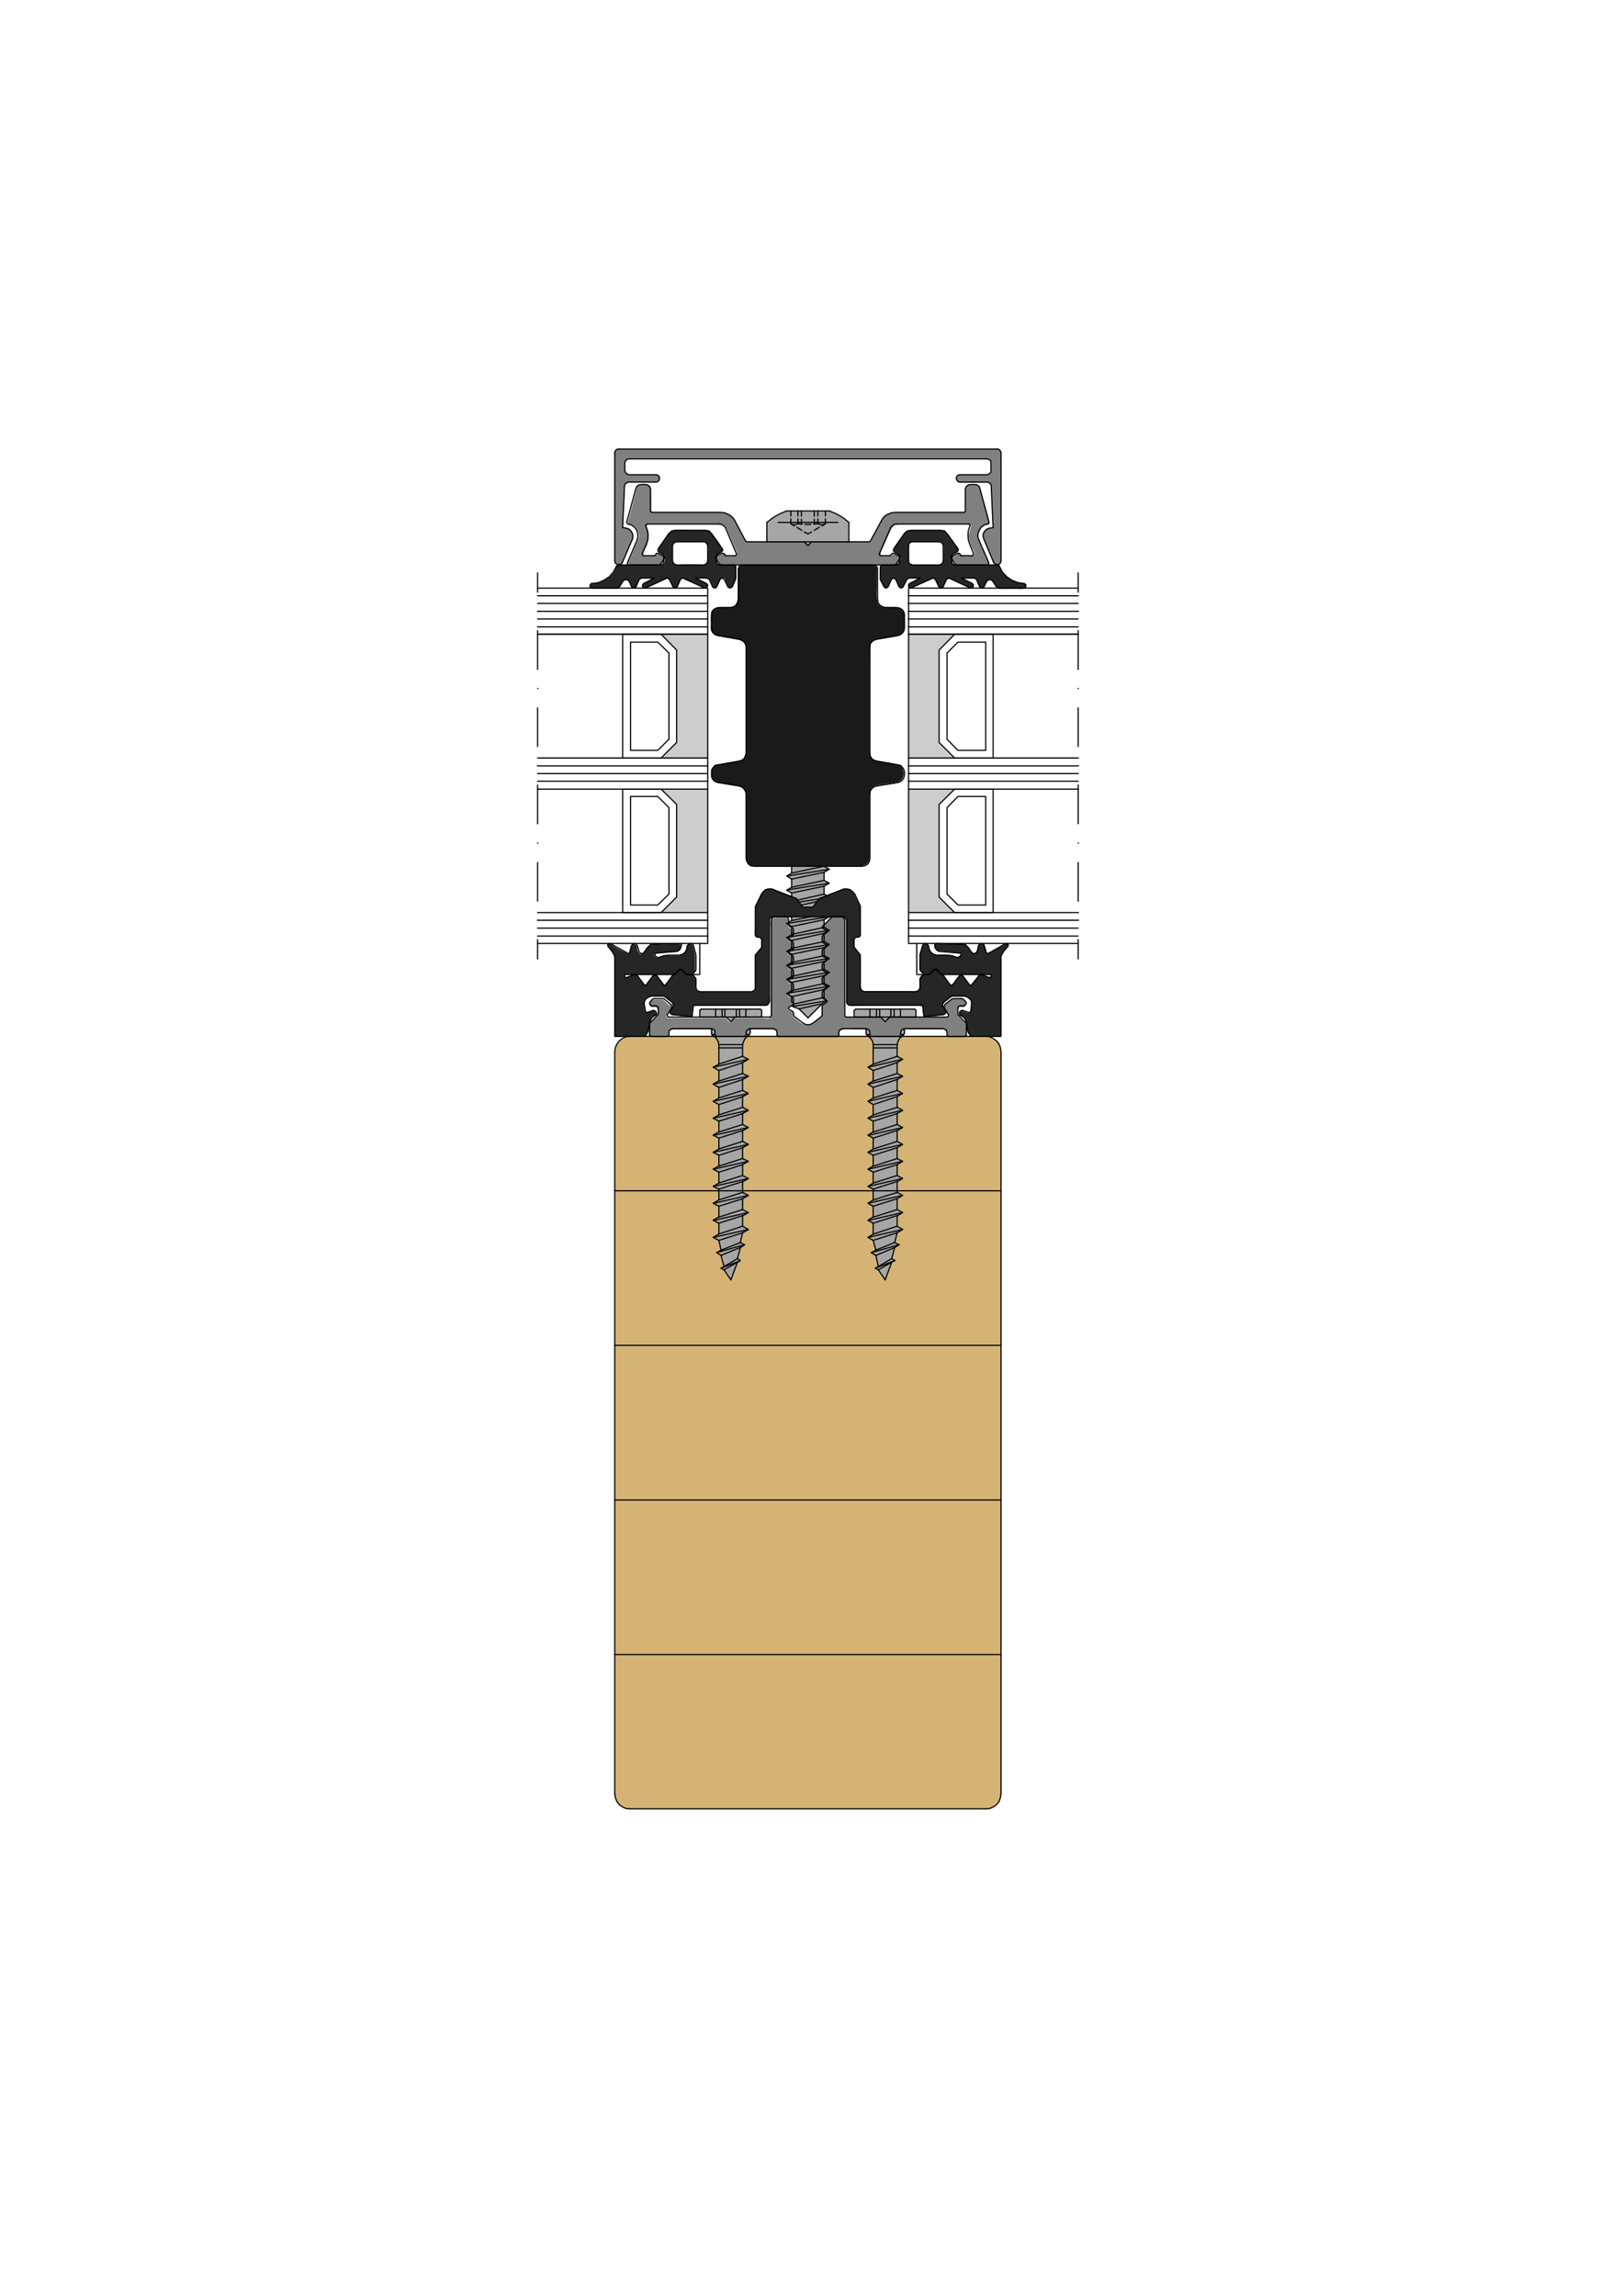
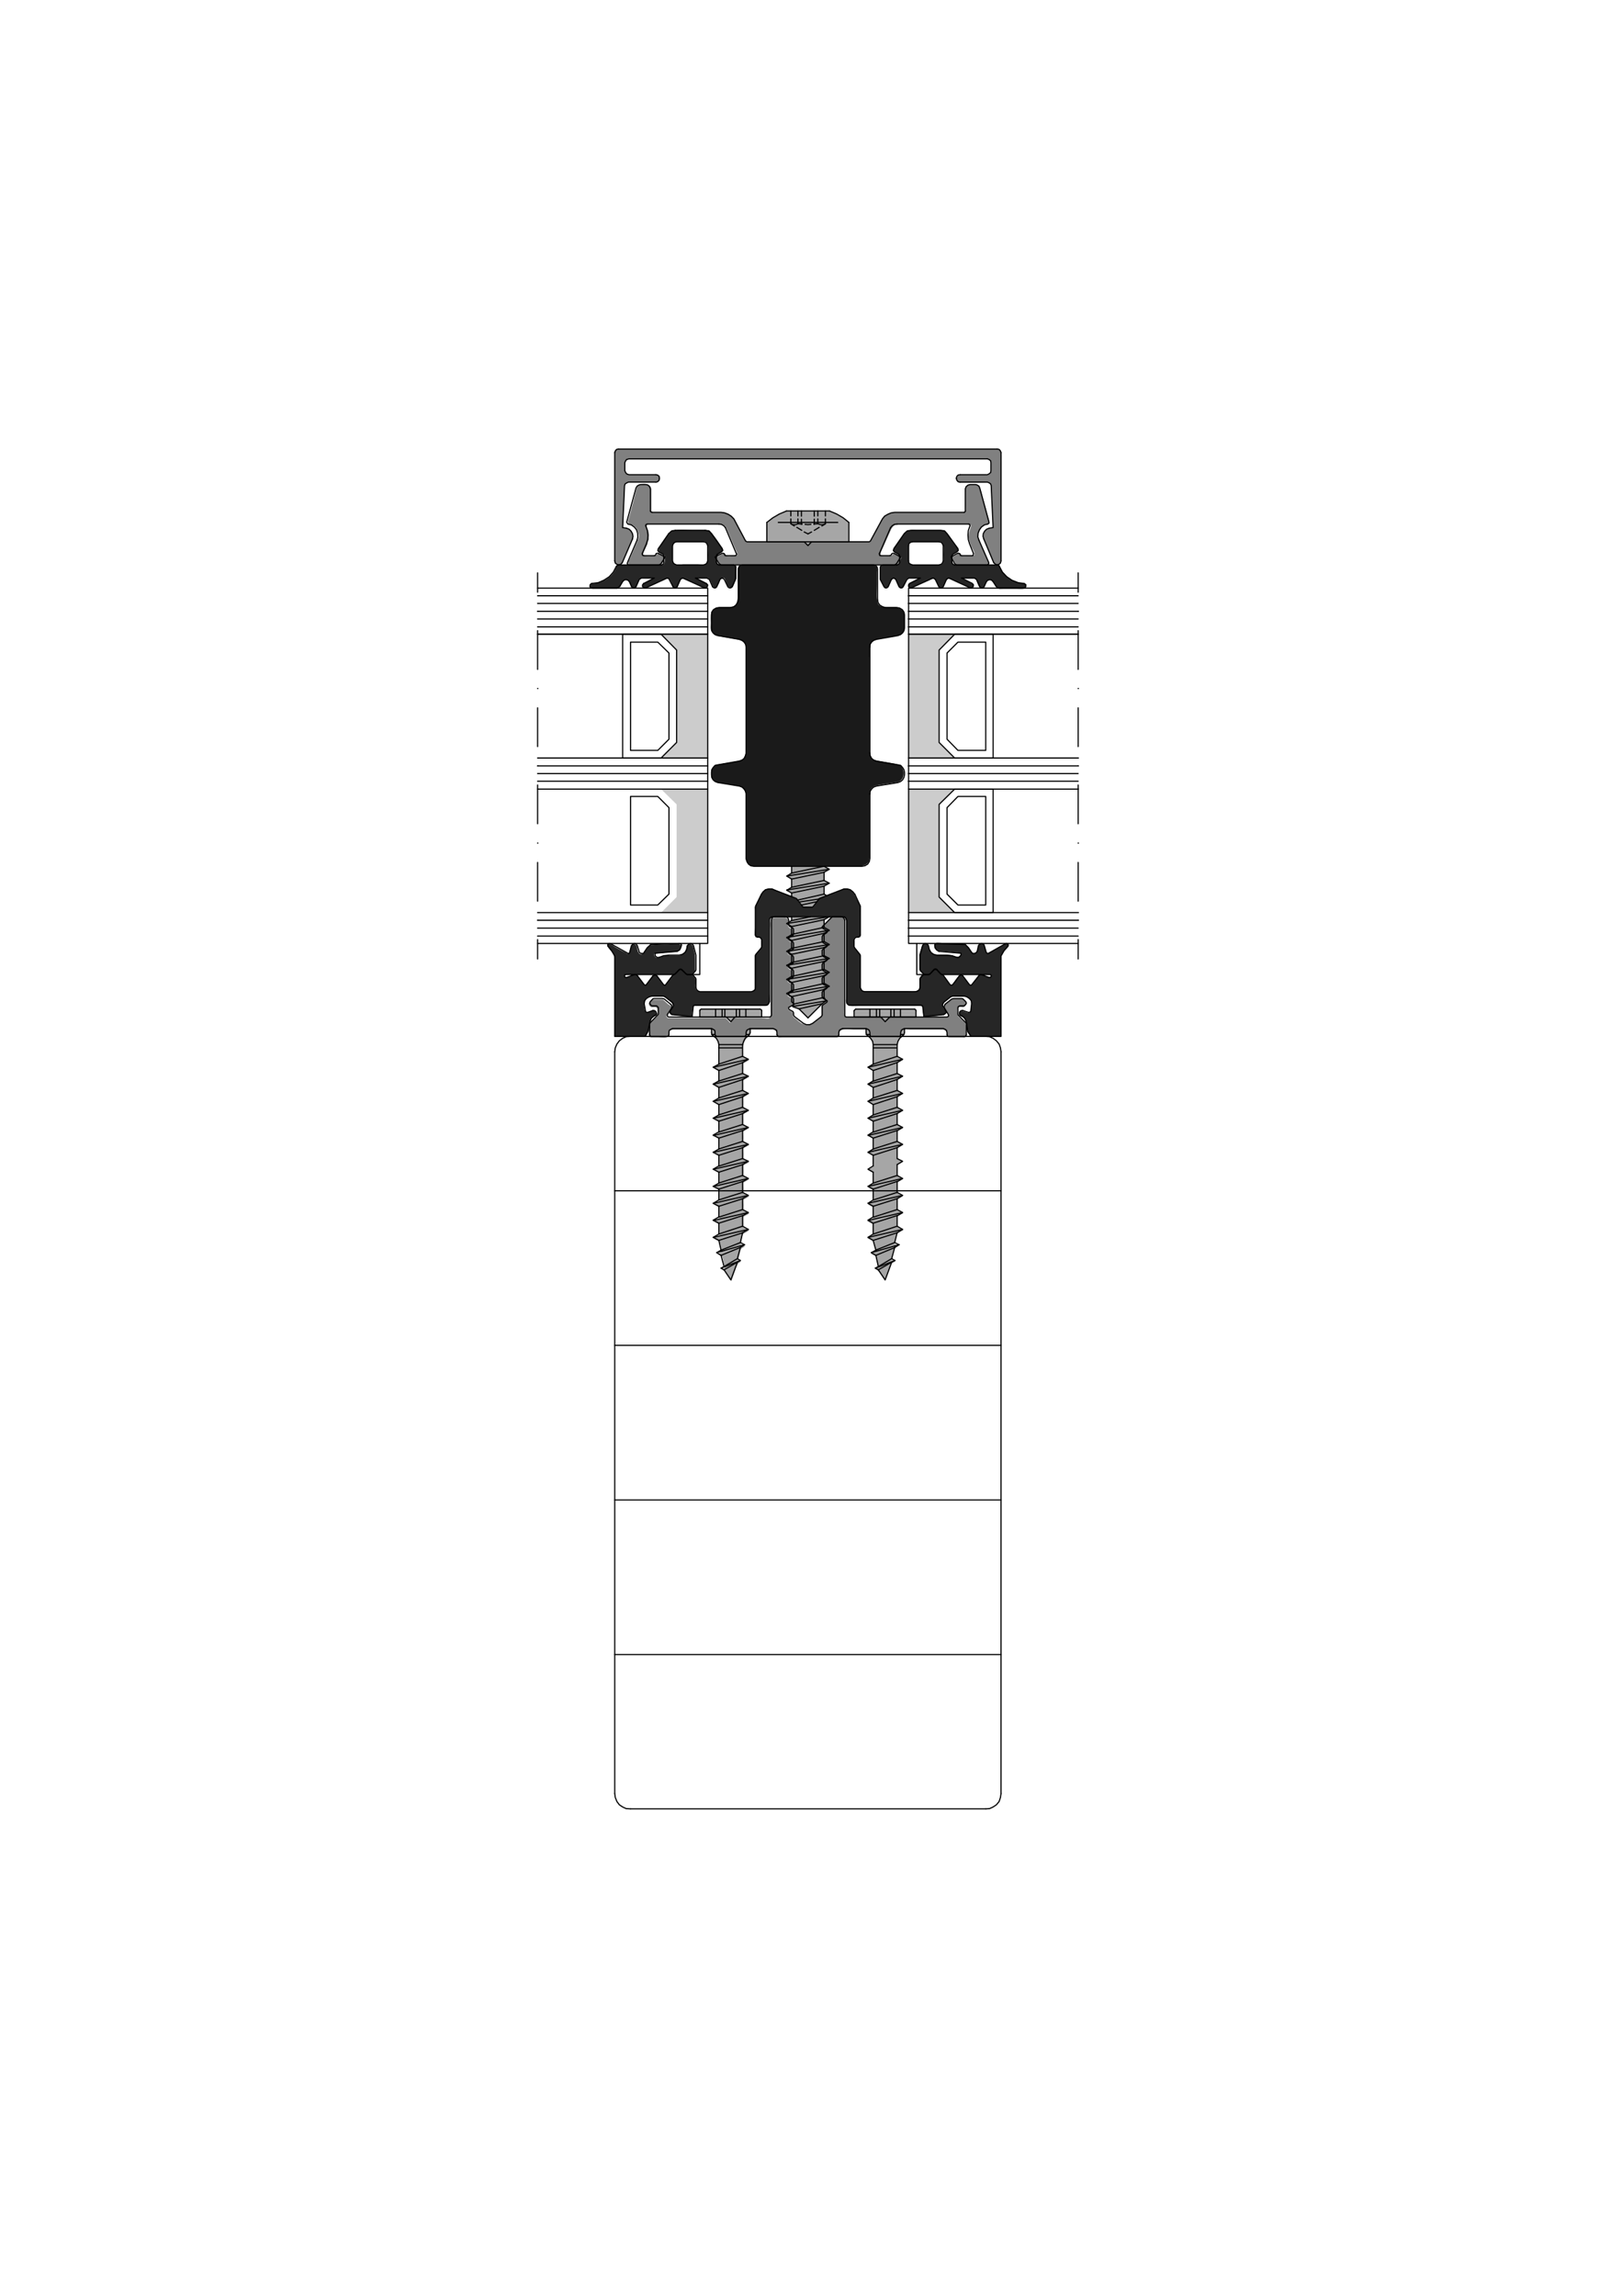
<svg xmlns="http://www.w3.org/2000/svg" version="1.1" id="Ebene_2" x="0px" y="0px" viewBox="0 0 595 842" style="enable-background:new 0 0 595 842;" xml:space="preserve">
  <style type="text/css">
	.st0{fill-rule:evenodd;clip-rule:evenodd;fill:#D4B374;}
	.st1{fill-rule:evenodd;clip-rule:evenodd;fill:#262626;}
	.st2{fill-rule:evenodd;clip-rule:evenodd;fill:#1A1A1A;}
	.st3{fill-rule:evenodd;clip-rule:evenodd;fill:#A6A6A6;}
	.st4{fill-rule:evenodd;clip-rule:evenodd;fill:#808080;}
	.st5{fill:#CCCCCC;stroke:#1A171B;stroke-width:1.000000e-02;}
	.st6{fill:none;stroke:#000000;stroke-width:0.43;stroke-linecap:round;stroke-linejoin:round;stroke-miterlimit:10;}
</style>
-   <path class="st0" d="M330.9,380.1c3.4,0,6.8,0,10.2,0c6,0,11.9,0,17.9,0c1.3,0,2.6,0,3.9,0.1c1,0.1,2,0.9,2.7,1.4  c0.9,0.6,1.1,1.7,1.5,2.7l0,0c0.5,2.8,0.2,5.8,0.2,8.7c0,8.5,0,17,0,25.5c0,8.4,0,16.7,0,25.1c0,8.6,0,17.2,0,25.8  c0,8.1,0,16.2,0,24.4c0,9.8,0,19.6,0,29.4c0,9,0,18,0,26.9c0,5.2,0,10.4,0,15.7c0,12.1,0,24.1,0,36.2c0,12.4,0,24.8,0,37.2  c0,6.2,0,12.4,0,18.6c0,3.2-2.6,5.7-5.8,5.7c-1.7,0-3.4,0-5.1,0c-9,0-18.1,0-27.1,0c-12.9,0-25.7,0-38.6,0c-12.2,0-24.4,0-36.6,0  c-7.1,0-14.2,0-21.3,0c-0.5,0-0.9,0-1.4,0c-1.8,0-3.5-0.7-4.6-2.2c-1.3-1.8-1.2-3.7-1.2-5.8c0-8.7,0-17.3,0-26c0-13,0-25.9,0-38.9  c0-10.7,0-21.5,0-32.2c0-3.9,0-7.7,0-11.6c0-11.6,0-23.3,0-34.9c0-7,0-14.1,0-21.1c0-9.7,0-19.4,0-29.1c0-8.5,0-16.9,0-25.4  c0-8.4,0-16.9,0-25.3c0-4.4,0-8.8,0-13.2c0-2.1,0-4.3,0-6.4c0-2.2-0.2-4.4,0.2-6.6c0.2-1.1,0.7-1.9,1.4-2.7c0.2-0.2,0.1-0.4,0.4-0.5  c0.3-0.2,0.5-0.4,0.8-0.5c0.4-0.3,0.9-0.5,1.4-0.7c0.9-0.4,2.7-0.2,3.7-0.2c5.8,0,11.6,0,17.4,0c2.8,0,5.5,0,8.3,0c1,0,15,0,15.3,0  c0.5,0,1,0,1.5,0c11.3,0,22.7,0,34,0c2.2,0,4.4,0,6.6,0C317.2,380.1,330.9,380.1,330.9,380.1z" />
  <g>
    <path class="st1" d="M369.5,346c-0.8-0.1-1.7,0.8-2.4,1.1c-1,0.5-2,1-3,1.6c-0.6,0.4-1.8,1.5-2.3,0.5c-0.4-0.9-0.3-2.1-1-2.9   c-0.8-0.9-1.8,0-2,0.8c-0.2,0.8-0.3,2.3-1.4,2.5c-1,0.2-1.6-1.2-2-1.9c-0.4-0.7-1.1-1.5-1.8-1.5c-2.3-0.1-4.7-0.2-7-0.3   c-0.9,0-2.3-0.3-3.2-0.1c-1.1,0.3-0.5,1.9,0.1,2.4c0.9,0.8,2.3,0.6,3.3,0.7c1,0.1,2,0.2,3,0.3c0.7,0.1,1.3,0.1,2,0.2   c0.5,0,0.5,0,0.6,0.4c0.1,0.4-0.5,0.9-0.7,1c-0.5,0.2-0.9,0-1.4-0.1c-2.1-0.8-4.4-0.5-6.7-0.5c-0.9,0-2-0.7-2.4-1.5   c-0.4-0.8-0.5-2.2-1.3-2.7c-1.2-0.7-1.6,0.7-1.9,1.6c-0.2,0.9-0.7,1.8-0.7,2.7c0,1.1,0,2.2,0,3.3c0,0.5,0,1,0,1.5   c0,0.5,0.1,0.5,0.4,0.9c0.4,0.4,0.8,1,1.3,1.2c-0.7-0.1-1.7,1.2-1.7,1.9c0,1.1,0.1,2.2-0.1,3.3c-0.3,1.6-3.2,1.1-4.2,1.1   c-5.3,0-10.6,0-15.9,0c-1.9,0-1.6-2.3-1.6-3.5c0-2.9,0-5.8,0-8.8c0-0.6,0.1-1-0.3-1.5c-0.6-0.7-1.7-1.7-1.9-2.6   c-0.1-0.5,0-1.2,0-1.7c0-0.4-0.1-1.2,0.2-1.5c0.7-0.7,2,0.2,2-1.3c0-2.2,0-4.4,0-6.6c0-1.1,0.1-2.3,0-3.4c-0.1-1-0.8-2-1.3-2.9   c-0.4-0.9-0.8-1.8-1.4-2.6c-0.5-0.6-1.6-1.2-2.4-1.2c-1.1,0-1.9,0.4-3,0.8c-1.1,0.4-2.1,0.8-3.2,1.2c-1,0.4-2.1,0.8-3.1,1.2   c-0.9,0.4-1.3,1.1-1.9,1.9c-0.3,0.4-0.6,0.8-0.9,1.2c-0.3,0.4-0.4,0.4-1,0.4c-0.8,0-2.6,0.3-3.1-0.2c-0.7-0.7-1.3-1.8-2-2.7   c-0.6-0.7-1.8-0.9-2.6-1.3c-1.9-0.7-3.8-1.5-5.6-2.2c-2.2-0.8-4,0-5,2c-0.5,1-0.9,1.9-1.4,2.9c-0.2,0.4-0.5,0.9-0.6,1.3   c-0.1,0.4,0,0.9,0,1.4c0,2.2,0,4.3,0,6.5c0,0.7-0.4,2.6,0.2,3.2c0.4,0.4,1,0.2,1.4,0.3c0.5,0.2,0.6,0.6,0.6,1.2c0,0.7,0,1.4,0,2.1   c0,0.4-0.2,0.6-0.4,0.9c-0.5,0.6-0.9,1.1-1.4,1.7c-0.2,0.2-0.5,0.5-0.5,0.8c0,2.4,0,4.8,0,7.2c0,1.3,0,2.6,0,3.9   c0,0.8,0.1,1.5-0.7,1.9c-0.5,0.3-1.1,0.2-1.6,0.2c-1.1,0-2.2,0-3.4,0c-4.6,0-9.3,0-13.9,0c-0.4,0-0.7,0-1.1-0.1   c-1-0.3-1.1-1.2-1.1-2.1c0-0.8,0.2-1.7,0-2.4c-0.1-0.5-1-1.6-1.6-1.6c0.4-0.3,0.7-0.6,1-0.9c0.4-0.4,0.5-0.5,0.5-1.1   c0-1.2,0-2.5,0-3.7c0-0.9,0-1.6-0.2-2.4c-0.3-0.9-0.3-2.2-1-2.9c-0.9-0.9-1.8,0.1-2,1.1c-0.2,1.2-0.7,1.8-1.7,2.5   c-0.8,0.6-2.2,0.4-3,0.4c-1.2,0-2.3,0-3.5,0.1c-0.9,0.1-2,1-2.9,0.6c-0.4-0.2-0.7-0.6-0.7-1.1c0-0.5,0.1-0.4,0.6-0.4   c2.4-0.2,4.8-0.5,7.3-0.6c1-0.1,1.6-0.9,1.8-1.8c0.3-1.2-0.8-1.1-1.8-1.1c-2.3,0.1-4.6,0.2-6.9,0.3c-0.8,0-1.6,0.1-2.4,0.1   c-0.2,0-1.2,1-1.4,1.2c-0.4,0.5-0.7,1.2-1.1,1.7c-0.4,0.6-1.4,0.6-1.8,0c-0.4-0.6-0.5-1.7-0.7-2.3c-0.1-0.5-0.8-1.3-1.4-0.9   c-0.8,0.6-0.9,1.1-1.1,2c-0.2,0.7-0.2,1.4-0.9,1.6c-0.6-0.6-1.6-0.9-2.3-1.3c-1.1-0.6-2.1-1.1-3.1-1.8c-0.2-0.1-1-0.6-1.2-0.6   c-0.6,0-1.1,0.3-0.7,0.9c0.5,0.9,1.3,1.6,1.9,2.5c0.4,0.6,0.6,1.1,0.6,1.9c0,1.3,0,2.6,0,3.9c0,1.9,0,3.8,0,5.7c0,4,0,8,0,12   c0,2.1,0,4.3,0,6.4c0,0.3-0.2,0.7,0.2,0.7c0.4,0,0.9,0,1.3,0c1.5,0,3,0,4.5,0c1.4,0,2.8,0,4.2,0c0.3,0,0.6,0,0.9,0   c0.2,0,0.7-1.1,0.8-1.2c1.1-1.8,0.4-4.2,2-5.9c0.3-0.3,0.7-0.5,1.1-0.7c0.5-0.2,0.2-1,0-1.3c-0.5-1-2.1,0-2.8,0.2   c-1.2,0.4-1.1-1.4-1.3-2.1c-0.2-1.2-0.1-1.9,0.6-2.9c0.4-0.6,1.6-0.9,2.2-0.9c1.3,0,2.5,0,3.8,0c0.9,0,1.5,0.7,2.2,1.3   c0.7,0.5,1.6,1,1.7,2c0,0.7-0.8,1.4-1.1,2.2c-0.4,1.1,0.7,1.3,1.5,1.4c2.2,0.2,4.4,0.4,6.6,0.6c0-1.1,0.1-2.1,0.3-3.2   c0.1-0.7,0.4-0.9,1-0.9c2.1,0,4.1,0,6.2,0c5.9,0,11.7,0,17.6,0c0.6,0,1.1,0,1.7,0c0.9,0,1.2-0.6,1.5-1.3c0.3-0.9,0-2.4,0-3.3   c0-0.7,0-1.4,0-2.2c0-4.7,0-9.4,0-14.1c0-1.8,0-3.7,0-5.5c0-1.4,0-2.9,0-4.3c0-0.9,0.2-1.6,1.3-1.7c1.4-0.1,2.9,0,4.3,0   c3.1,0,6.2,0,9.3,0c2.9,0,5.9,0,8.8,0c0.9,0,1.7,0,2.6,0c0.4,0,1.1-0.1,1.4,0.2c0.8,0.8,0.6,1.7,0.6,2.7c0,1.3,0,2.5,0,3.8   c0,2.1,0,4.2,0,6.2c0,4.4,0,8.7,0,13.1c0,1,0,2.1,0,3.1c0,0.7-0.3,2.3,0.3,2.8c0.9,0.9,2.7,0.6,3.9,0.6c5.8,0,11.6,0,17.4,0   c1.9,0,3.7,0,5.6,0c0.6,0,0.9,0.3,0.9,0.9c0,0.5,0,1.1,0.1,1.6c0.1,0.5,0.3,1.1,0.2,1.6c2.3-0.2,4.6-0.4,7-0.7   c1-0.1,1.4-0.8,0.9-1.7c-0.6-0.9-1.3-1.6-0.6-2.6c0.6-0.8,1.8-1.5,2.6-2.2c0.7-0.6,2.1-0.3,3-0.3c0.9,0,2.2-0.2,3.1,0.2   c0.4,0.2,0.8,0.6,1.1,1c0.5,0.5,0.5,0.8,0.5,1.5c0.1,0.5-0.1,1.1-0.2,1.5c-0.1,0.6-0.1,1.1-0.4,1.6c-0.4,0.6-2.3-0.5-2.9-0.5   c-0.5,0-0.9,0.3-1,0.7c-0.1,0.6,0.1,1,0.6,1.2c0.9,0.4,1.7,1.1,1.8,2.1c0.1,1.2,0.3,2.4,0.6,3.5c0.1,0.4,1,1.9,1.4,1.9   c2.7,0,5.4,0,8.1,0c0.9,0,1.8,0,2.7,0c0,0,0-2.7,0-3c0-2,0-4,0-5.9c0-4.2,0-8.4,0-12.6c0-2.3,0-4.7,0-7c0-0.5,0-0.9,0.2-1.3   c0.2-0.4,0.5-0.8,0.7-1.2C368.6,348.2,370.7,346.9,369.5,346L369.5,346z M247.3,357.3c0.9-0.3,1.5-2.2,2.5-1.8   c0.3,0.1,0.7,0.6,1,0.9c0.4,0.4,0.8,0.8,1.3,1c-0.4,0.1-0.8-0.4-1.1-0.7c-0.3-0.3-0.9-1.2-1.4-1.2c-1,0-1.6,1.6-2.5,1.9   C247.3,357.4,247.3,357.3,247.3,357.3L247.3,357.3z M229.3,358.4c-0.7-0.7,0.3-1,0.8-1c0.9,0,1.8,0,2.6,0   C231.8,357.8,230.4,358.6,229.3,358.4L229.3,358.4z M236.3,361.1c-0.9-1.2-1.8-2.8-3-3.7c4.6,0,9.2,0,13.8,0   c-0.5,0.2-0.8,0.9-1,1.4c-0.1,0.1-0.3,0.3-0.4,0.4c-0.3,0.4-0.6,0.9-1,1.3c-0.3,0.4-0.8,1.3-1.3,0.6c-0.5-0.7-1-1.3-1.5-2   c-0.7-0.9-1.6-2.3-2.6-0.9c-0.6,0.8-1.2,1.6-1.8,2.4C237.1,361.1,237,361.5,236.3,361.1L236.3,361.1z M356.5,361.1   c-0.6,0.3-0.8,0.2-1.2-0.3c-0.6-0.8-1.2-1.6-1.8-2.4c-0.2-0.2-0.8-1.1-1.2-0.9c-0.6,0.4-0.9,0.8-1.4,1.4c-0.5,0.7-1.8,3.3-2.7,1.9   c-0.5-0.6-0.9-1.3-1.4-1.9c-0.4-0.5-0.7-1.1-1.2-1.6c4.6,0,9.1,0,13.7,0C358.3,358.5,357.5,359.9,356.5,361.1L356.5,361.1z    M363.5,357.5c0.5,1.9-2.8,0.2-3.6-0.1c0.6,0,1.3,0,1.9,0C362.3,357.4,363,357.3,363.5,357.5L363.5,357.5z M343.6,355.5   c0.6,0.7,1.2,1.5,2,1.9c-0.9,0.2-1.5-1.9-2.5-1.9c-1,0-1.6,2.1-2.5,1.9C341.8,357,342.3,355.2,343.6,355.5L343.6,355.5z" />
    <path class="st1" d="M226.5,215.6c1.6-0.3,1.4-2.7,2.9-2.9c2.1-0.4,1.5,2.9,3.3,2.9c0.8,0,1.2-1.4,1.4-2c0.2-0.4,0.4-1.4,0.9-1.5   c1.6-0.4,3.5-0.1,5.1-0.1c-0.9,0.6-5.5,1.9-4,3.5c0.6,0.6,2.3-0.6,2.9-0.9c0.9-0.4,1.7-0.8,2.6-1.2c1-0.4,2.2-1.3,3.3-1.3   c1,0,1.5,2,1.9,2.8c0.4,0.9,1.5,0.9,1.9,0c0.3-0.7,0.7-2.8,1.7-2.8c0.6,0,1,0.3,1.5,0.5c0.9,0.4,1.8,0.8,2.7,1.2   c1.1,0.5,2.1,0.9,3.2,1.4c0.7,0.3,1.1,0.6,1.7,0c0.4-0.4,0.2-1-0.3-1.3c-1.3-0.7-2.6-1.4-3.9-2c1.2,0,2.5,0,3.7,0   c1.1,0,1.3,0.5,1.8,1.4c0.2,0.5,0.9,2.9,1.9,2.1c0.9-0.7,1.2-2,1.6-3c0.2-0.5,0.8-0.4,1.2-0.4c0.4,0,0.5,0.6,0.6,0.8   c0.4,0.9,0.8,2.7,2,2.7c1,0,1.4-2.1,1.7-2.8c0.4-0.8,0.3-1.7,0.3-2.6c0-0.6,0.3-2.5-0.3-2.8c-0.9-0.5-2.2-0.2-3.1-0.2   c-1,0-2.3,0.2-3.2-0.2c-0.7-0.4-0.4-2-0.4-2.6c0-1.2,1-1.3,1.8-1.9c0.5-0.4,0.5-0.6,0.2-1.2c-0.2-0.5-0.6-0.9-0.9-1.4   c-1.2-1.8-2.4-3.6-3.9-5.1c-0.3-0.3-1.6-0.3-2.1-0.3c-1.4,0-2.7,0-4.1,0c-2.2,0-4.6-0.3-6.8,0.1c-2.1,0.4-3.1,3-4.2,4.5   c-0.6,0.8-1.4,1.7-1.5,2.8c-0.1,0.8,2,1.2,2.2,2c0.1,0.7,0.2,2.3-0.2,3c-0.2,0.5-1,0.4-1.5,0.4c-2.8,0-5.6,0-8.5,0   c-2.2,0-4.3,0-6.5,0c-0.9,0-1.3,1.5-1.6,2.1c-0.4,0.8-1.2,1.7-1.9,2.3c-1.2,1-2.5,1.6-3.9,2.1c-0.8,0.3-1.7,0.3-2.5,0.4   c-0.3,0-0.5,0.3-0.6,0.6c0,0.1-0.1,0.4-0.1,0.5c0.1,0.2,0.4,0.2,0.4,0.4c0,0.3,4.4,0.2,4.7,0.2c1.2,0,2.3,0,3.5,0   C225.4,215.7,226.1,215.8,226.5,215.6L226.5,215.6z M247.5,206.9c-0.9-0.9-0.7-1.8-0.7-2.9c0-0.9,0-1.9,0-2.8c0-1.1,0-2.1,1.3-2.5   c0.7-0.2,1.7-0.1,2.4-0.1c2.6,0,5.1,0,7.7,0c2.1,0,1.5,3.7,1.5,5c0,1,0.3,2.6-0.7,3.2c-0.8,0.5-2.1,0.2-3,0.2c-1.8,0-3.7,0-5.5,0   C249.4,207.2,248.4,207.3,247.5,206.9L247.5,206.9z" />
    <path class="st1" d="M375.7,214c-2.1-0.3-3.8-0.7-5.5-1.9c-0.9-0.6-1.6-1.4-2.3-2.2c-0.6-0.7-0.8-1.8-1.5-2.5   c-0.3-0.3-1-0.2-1.6-0.2c-1.3,0-2.5,0-3.8,0c-3,0-6.1,0-9.1,0c-0.5,0-1.3,0.1-1.8,0c-1-0.3-0.8-1.4-0.8-2.3c0-0.5-0.1-0.9,0.2-1.4   c0.2-0.5,1-0.8,1.5-1c1.2-0.7,0.4-1.5-0.3-2.4c-1.3-1.6-2.2-3.5-3.7-5c-0.6-0.6-1.3-0.7-2.1-0.7c-1.2,0-2.5,0-3.7,0   c-1.6,0-3.2,0-4.8,0c-0.7,0-1.6-0.1-2.3,0c-1.1,0.2-1.8,0.4-2.5,1.4c-0.6,0.9-1.4,1.9-2,2.9c-0.4,0.9-1.4,1.5-1.8,2.5   c-0.5,1.3,1.1,1.5,1.8,2.2c0.7,0.6,0.4,2.1,0.4,2.9c0,0.9-1.2,0.9-1.8,0.9c-1.4,0-2.8,0-4.2,0c-1.2,0-1.1,1-1.1,1.9c0,1-0.1,2,0,3   c0.1,1,0.8,2.1,1.3,3.1c0.2,0.4,0.8,0.5,1.1,0.4c0.5-0.2,0.6-0.7,0.8-1.1c0.4-1,0.6-2.4,1.9-2.4c0.8,0,1.4,2.3,1.6,2.9   c0.5,1.1,1.5,0.5,1.9-0.2c0.4-0.8,0.9-2.8,1.9-2.8c1.4,0,2.7,0,4.1,0c-1,0.5-2.1,1.1-3.1,1.6c-0.9,0.5-1.7,1-0.8,2   c0.4,0.4,2.5-0.8,2.9-1c0.9-0.4,1.8-0.8,2.7-1.2c1-0.5,2.1-1.2,3.3-1.2c0.8,0,1.5,2.3,1.8,2.9c0.5,1,1.5,0.6,1.9-0.2   c0.4-0.9,0.7-2.7,1.9-2.7c0.5,0,1,0.4,1.5,0.6c0.9,0.4,1.7,0.8,2.6,1.2c1.1,0.5,2.2,0.9,3.2,1.5c0.7,0.4,1,0.4,1.6-0.2   c0.5-0.4-0.1-1-0.5-1.2c-1.3-0.7-2.5-1.3-3.8-2c1.2,0,2.5,0,3.7,0c1,0,1.6,0,1.9,0.9c0.2,0.6,0.8,2.7,1.6,2.7   c1.4,0,1.2-1.3,1.9-2.2c0.7-0.9,1.7-1.1,2.4-0.1c0.5,0.7,0.9,1.7,1.5,2.2c0.6,0.5,1.7,0.3,2.4,0.3c1.6,0,3.1,0,4.7,0   c0.8,0,1.7,0.1,2.5,0c0.4,0,1-0.2,1-0.7C376.3,214.4,376.3,214.4,375.7,214L375.7,214z M334,206.9c-1-0.2-0.7-1.9-0.7-2.6   c0-1,0-2,0-3c0-1-0.2-2.2,0.9-2.5c0.8-0.3,1.6-0.2,2.5-0.2c2.6,0,5.2,0,7.9,0c2.1,0,1.5,3.6,1.5,4.9c0,0.9,0.4,2.7-0.6,3.4   c-0.7,0.5-2,0.2-2.8,0.2c-1.8,0-3.7,0-5.5,0C336,207.2,335,207.3,334,206.9L334,206.9z" />
  </g>
  <path class="st2" d="M319.2,236.3c0.5-0.9,1.1-1.6,2.2-1.8c1-0.2,2-0.4,3-0.5c1.4-0.3,2.9-0.5,4.3-0.8c0.9-0.2,1.5-0.4,2.2-1  c0.6-0.5,0.8-1.6,0.8-2.3c0-1.4,0-2.7,0-4.1c0-2.3-1.9-3-3.9-3c-1.7,0-5.3,0.5-5.9-1.8c-0.5-2.1-0.2-4.4-0.2-6.6c0-1.5,0-3,0-4.4  c0-0.4,0.2-1.7-0.2-2.1c-0.5-0.5-0.8-0.7-1.5-0.7c-0.4,0-0.9,0-1.3,0c-11.2,0-22.5,0-33.7,0c-4.1,0-8.3,0-12.4,0c-0.3,0-0.5,0-0.7,0  c-0.9,0.1-1.3,0.9-1.3,1.8c0,2.8,0,5.6,0,8.4c0,2,0.2,3.8-1.5,5.1c-0.7,0.5-2.1,0.3-2.9,0.3c-1.2,0-2.3-0.1-3.4,0.2  c-2.5,0.6-2,3.6-2,5.5c0,0.7-0.2,2.2,0.1,2.9c0.5,0.9,1.1,1.6,2.2,1.8c2.5,0.4,5,0.9,7.5,1.3c1.5,0.3,3,1.2,3,2.9c0,4,0,8,0,11.9  c0,6.4,0,12.7,0,19.1c0,2.1,0,4.2,0,6.3c0,1.3-0.1,2.1-0.7,3.3c-0.3,0.7-1.4,0.9-2.1,1.1c-1.3,0.2-2.7,0.5-4,0.7  c-1.2,0.2-2.4,0.4-3.5,0.6c-1.1,0.2-1.6,0.6-2.1,1.6c-0.5,0.8-0.3,2.1-0.2,3c0.1,1.1,1.2,1.6,2.1,1.9c0.8,0.3,1.9,0.3,2.7,0.5  c1.5,0.2,3,0.5,4.4,0.7c0.8,0.1,1.6,0.3,2.2,0.9c0.6,0.6,1.1,1.4,1.1,2.2c0,1.8,0,3.5,0,5.3c0,5.7,0,11.5,0,17.2  c0,0.4-0.1,0.8,0,1.2c0.2,0.9,0.6,2.3,1.7,2.5c1.1,0.2,2.1,0.2,3.2,0.2c5.4,0,10.9,0,16.3,0c5.9,0,11.7,0,17.6,0  c2.4,0,6.6,0.6,6.6-3c0-5.1,0-10.3,0-15.4c0-2.4,0-4.8,0-7.3c0-1.7,0.4-3,2.1-3.7c0.8-0.3,1.8-0.3,2.6-0.5c1.5-0.2,3-0.5,4.5-0.7  c0.8-0.1,1.6-0.2,2.2-0.7c0.8-0.6,1.2-1.6,1.2-2.7c0-1.1-0.4-2-1.2-2.8c-0.5-0.5-1.5-0.5-2.2-0.7c-1.5-0.3-3-0.5-4.5-0.8  c-0.9-0.2-1.8-0.2-2.6-0.5c-1.6-0.6-2.1-1.7-2.1-3.3c0-1.7,0-3.3,0-5c0-6.2,0-12.3,0-18.5c0-3.6,0-7.3,0-10.9  C319.1,239.6,319,238,319.2,236.3L319.2,236.3z" />
  <g>
    <path class="st3" d="M302.3,338.7c0-0.2-0.1-1.4,0.1-1.5c0.6-0.3,1.2-0.7,1.8-1c-3.2,0-6.4,0-9.6,0c-1.4,0-2.7,0-4.1,0   c-0.2,0-0.1,1.1-0.1,1.3c0,0.3-1.5,1-1.8,1.2c0.6,0.3,1.1,0.7,1.7,1c0.2,0.1,0.1,1.2,0.1,1.5c0,0.2,0.1,1.5,0,1.6   c-0.6,0.4-1.2,0.7-1.8,1.1c0.6,0.3,1.1,0.7,1.7,1c0.2,0.1,0.1,1.2,0.1,1.5c0,0.2,0.1,1.4-0.1,1.5c-0.6,0.3-1.1,0.7-1.7,1   c0.6,0.3,1.1,0.7,1.7,1c0.2,0.1,0.1,1.3,0.1,1.6c0,0.2,0.1,1.4,0,1.5c-0.6,0.4-1.2,0.7-1.8,1.1c0.6,0.3,1.1,0.7,1.7,1   c0.2,0.1,0.1,1.2,0.1,1.5c0,0.2,0.1,1.5,0,1.6c-0.6,0.4-1.2,0.7-1.8,1.1c0.6,0.3,1.1,0.7,1.7,1c0.2,0.1,0.1,1.2,0.1,1.5   c0,0.2,0.1,1.5,0,1.6c-0.6,0.4-1.2,0.7-1.8,1.1c0.5,0.3,1,0.6,1.5,0.9c0.5,0.3,0.3,0.9,0.3,1.4c0,0.8,0.1,0.8,0.7,1.3   c0.3,0.3-0.2,0.9-0.4,1.2c0.7,0.2,1.3,0.5,2,0.7c0.5,0.2,0.8,0.6,1.1,0.9c0.7,0.7,1.4,1.3,2.1,2c0.5,0.5,0.4,0.4,0.9,0   c1.1-1.1,2.1-2.1,3.2-3.2c0.9-0.9,1.8-1.9,3-2.5c-0.2-0.4-0.7-1-0.7-1.4c0-0.5,0-1.1,0-1.6c0-0.3-0.2-1.2,0.2-1.4   c0.6-0.3,1.2-0.7,1.8-1c-0.6-0.3-1.2-0.7-1.8-1c-0.3-0.2-0.2-1.2-0.2-1.5c0-0.2-0.1-1.3,0.1-1.5c0.6-0.4,1.2-0.8,1.8-1.2   c-0.6-0.3-1.2-0.7-1.8-1c-0.3-0.2-0.2-1.2-0.2-1.5c0-0.2-0.1-1.4,0.1-1.5c0.6-0.3,1.2-0.7,1.8-1c-0.6-0.3-1.2-0.7-1.8-1   c-0.3-0.2-0.2-1.3-0.2-1.6c0-0.2-0.1-1.4,0.1-1.5c0.6-0.3,1.2-0.7,1.8-1c-0.6-0.3-1.2-0.7-1.8-1c-0.3-0.2-0.2-1.2-0.2-1.5   c0-0.2-0.1-1.5,0.1-1.6c0.6-0.3,1.2-0.7,1.8-1c-0.6-0.3-1.2-0.7-1.8-1C302.1,340,302.3,339,302.3,338.7L302.3,338.7z" />
    <path class="st3" d="M273.9,377.9c-0.2,1,0.1,2.2-1.2,2.2c-1.9,0-3.8,0-5.7,0c-1,0-1.9,0-2.9,0c-0.3,0-0.9,0.1-1.2,0   c-0.6-0.3-0.5-0.8-0.5-1.4c-0.1-0.9-0.5-1.1-1.3-1.4c0,0.6,0,1.1,0,1.7c0,0.6,0.5,0.8,0.8,1.1c1,0.9,1.5,1.8,1.8,3.1   c0.3,1.2,0,2.7,0,3.9c0,1.1,0,2.2,0,3.4c1.8-0.6,3.5-1.2,5.3-1.8c-2.5,0.9-5,1.6-7.3,2.9c0.7,0.4,1.3,0.8,2,1.2c0.1,0.1,0,1.8,0,2   c0,0.2,0.2,1.7,0,1.8c-0.7,0.4-1.3,0.8-2,1.2c0.7,0.4,1.3,0.8,2,1.2c0.2,0.1,0.1,1.6,0.1,1.9c0,0.3,0.2,1.9,0,2   c-0.7,0.4-1.3,0.8-2,1.2c0.7,0.4,1.3,0.8,2,1.2c0.1,0.1,0,1.8,0,2c0,0.2,0.2,1.7,0,1.8c-0.7,0.4-1.3,0.8-2,1.2   c0.7,0.4,1.3,0.7,2,1.1c0.1,0.1,0,1.5,0,1.8c0,0.2,0.2,2.1,0,2.2c-0.7,0.4-1.3,0.8-2,1.2c2.6-0.6,5.1-1.2,7.7-1.7   c-2.6,0.6-5.1,1.1-7.7,1.7c0.7,0.3,1.3,0.7,2,1c0.2,0.1,0.1,1.5,0.1,1.8c0,0.2,0.2,2.1,0,2.2c-0.7,0.4-1.3,0.8-2,1.2   c0.7,0.4,1.3,0.7,2,1.1c0.1,0.1,0,1.5,0,1.8c0,0.2,0.2,2.1,0,2.2c-0.7,0.4-1.3,0.8-2,1.2c2.6-0.6,5.1-1.2,7.7-1.7   c-2.6,0.6-5.1,1.1-7.7,1.7c0.7,0.4,1.3,0.7,2,1.1c0.1,0.1,0,1.8,0,2c0,0.3,0.2,1.9,0,2c-0.7,0.4-1.3,0.8-2,1.2   c0.7,0.4,1.3,0.7,2,1.1c0.1,0.1,0,1.5,0,1.8c0,0.2,0.2,2.1,0,2.2c-0.7,0.4-1.3,0.8-2,1.2c0.7,0.4,1.3,0.7,2,1.1c0.1,0.1,0,1.8,0,2   c0,0.5,0.2,1.5,0,2c-0.1,0.2-0.8,0.5-1,0.6c-0.3,0.2-0.7,0.4-1,0.6c0.7,0.4,1.3,0.7,2,1.1c0.1,0.1,0,1.6,0,1.8c0,0.2,0.2,2,0,2.2   c-0.7,0.4-1.3,0.8-2,1.2c0.6,0.3,1.3,0.7,1.9,1c0.4,0.2,0.4,1,0.5,1.4c0.1,0.7,0.3,1.4,0.5,2.1c0.1,0.4-1.2,0.9-1.5,1.1   c2.3-0.7,4.6-1.3,7-1.9c-2.3,0.6-4.6,1.3-7,1.9c0.4,0.3,1.2,0.6,1.6,1c0.3,0.4,0.4,1.3,0.5,1.8c0.2,0.6,0.3,1.2,0.4,1.8   c0.2,0.8-0.3,0.7-1,1.1c0.7,0.4,0.9,0.7,1.6,0.3c0.6-0.3,1.2-0.6,1.7-0.9c-0.8,0.4-1.5,0.8-2.3,1.2c0.8,1.2,1.7,2.5,2.5,3.7   c0.4-1.2,0.8-2.5,1.3-3.8c0.3-0.7,0.5-1.4,0.8-2c0.3-0.8,0.6-0.9,1.3-1.3c-0.3-0.2-0.6-0.4-0.8-0.6c-0.3-0.2-0.4,0-0.8,0.2   c-0.5,0.3-1.1,0.7-1.6,1c0.7-0.4,1.3-0.8,2-1.2c0.4-0.2,0.5-1.2,0.6-1.6c0.2-0.7,0.4-1.5,0.6-2.2c0.2-0.6,1.1-0.9,1.6-1.3   c-0.2-0.1-1.6-0.7-1.6-0.9c0.1-0.7,0.2-1.3,0.4-1.9c0.1-0.3,0.2-1.5,0.5-1.7c0.7-0.4,1.3-0.8,2-1.2c-0.5-0.3-1.4-1.1-2-1.2   c-0.2,0-0.6,0.2-0.8,0.3c-0.6,0.2-1.2,0.4-1.8,0.6c-1.5,0.5-3,1-4.4,1.5c2.3-0.8,4.7-1.6,7-2.4c0.3-0.1,0.1-2.7,0.1-3   c0-0.4-0.1-0.8,0.3-1.1c0.6-0.3,1.2-0.7,1.8-1c-0.7-0.4-1.3-0.7-2-1.1c-0.1-0.1,0-1.8,0-2c0-0.3-0.2-1.9,0-2c0.7-0.4,1.3-0.8,2-1.2   c-0.7-0.4-1.3-0.7-2-1.1c-0.1-0.1,0-1.5,0-1.8c0-0.2-0.2-2.1,0-2.2c0.7-0.4,1.3-0.8,2-1.2c-0.7-0.4-1.3-0.7-2-1.1   c-0.1-0.1,0-1.8,0-2c0-0.5-0.2-1.5,0-2c0.1-0.2,0.8-0.5,1-0.6c0.3-0.2,0.7-0.4,1-0.6c-0.7-0.4-1.3-0.7-2-1.1c-0.1-0.1,0-1.8,0-2   c0-0.5-0.2-1.5,0-2c0.1-0.2,0.8-0.5,1-0.6c0.3-0.2,0.7-0.4,1-0.6c-0.7-0.3-1.3-0.7-2-1c-0.2-0.1-0.1-1.5-0.1-1.8   c0-0.2-0.2-2.1,0-2.2c0.7-0.4,1.3-0.8,2-1.2c-0.7-0.4-1.3-0.7-2-1.1c-0.1-0.1,0-1.5,0-1.8c0-0.2-0.2-2.1,0-2.2   c0.7-0.4,1.3-0.8,2-1.2c-0.7-0.4-1.3-0.7-2-1.1c-0.1-0.1,0-1.9,0-2.1c0-0.2-0.2-1.7,0-1.8c0.7-0.4,1.3-0.8,2-1.2   c-0.7-0.4-1.3-0.7-2-1.1c-0.1-0.1,0-1.8,0-2c0-0.3-0.2-1.8,0-1.9c0.7-0.4,1.3-0.8,2-1.2c-0.7-0.4-1.3-0.7-2-1.1   c-0.1-0.1,0-1.9,0-2.1c0-0.2-0.1-1.7,0-1.8c0.7-0.4,1.3-0.8,2-1.2c-0.6-0.3-1.1-0.6-1.7-0.9c-0.6-0.3-0.4-0.6-0.4-1.2   c0-1.1-0.2-2.5,0.1-3.6c0.3-1.3,0.9-2,1.8-2.9c0.4-0.4,0.6-0.4,0.8-1c0.2-0.5,0.1-1.2,0.1-1.7C274.6,377.4,274.3,377.6,273.9,377.9   L273.9,377.9z" />
    <path class="st3" d="M278.8,370.1c-4.3,0-8.6,0-12.9,0c-2.3,0-4.6,0-6.9,0c-0.7,0-2.3-0.3-2.3,0.7c0,0.6,0,1.3,0,1.9   c0,0.4,0.2,0.3,0.6,0.3c2,0,4,0,5.9,0c0.9,0,1.8,0,2.8,0c0.8,0,1.5,1.1,2.1,1.7c0.5-0.5,0.9-1,1.4-1.5c0.3-0.3,1.3-0.1,1.7-0.1   c1.1,0,2.1,0,3.2,0c1.6,0,3.2,0,4.9,0c0.3,0,0.1-1.2,0.1-1.5c0-0.2,0-0.5,0-0.8C279.3,370.2,279.2,370.2,278.8,370.1L278.8,370.1z" />
    <path class="st3" d="M330.6,377.9c-0.3,0.9,0.1,2.2-1.2,2.2c-1.9,0-3.9,0-5.8,0c-1,0-1.9,0-2.9,0c-0.3,0-0.9,0.1-1.2,0   c-0.6-0.3-0.3-0.9-0.4-1.4c-0.1-0.9-0.7-1.2-1.4-1.4c0,0.6,0,1.1,0,1.7c0,0.6,0.5,0.8,0.9,1.1c0.9,0.9,1.6,1.8,1.7,3.1   c0.2,2.3,0,4.8,0,7.2c1.8-0.6,3.5-1.2,5.3-1.8c-1.4,0.5-2.7,0.9-4.1,1.4c-1.1,0.4-2.1,0.9-3.1,1.5c0.6,0.4,1.3,0.8,1.9,1.2   c0.2,0.1,0,1.8,0,2c0,0.4,0.2,1.4,0,1.8c-0.1,0.2-0.7,0.4-0.9,0.5c-0.3,0.2-0.7,0.4-1,0.7c0.6,0.4,1.3,0.8,1.9,1.2   c0.1,0.1,0,1.6,0,1.9c0,0.5,0.2,1.5,0,2c-0.1,0.2-0.7,0.4-0.9,0.5c-0.3,0.2-0.7,0.4-1,0.7c0.6,0.4,1.3,0.8,1.9,1.2   c0.2,0.1,0,1.8,0,2c0,0.4,0.2,1.4,0,1.8c-0.1,0.2-0.7,0.4-0.9,0.5c-0.3,0.2-0.7,0.4-1,0.7c0.6,0.4,1.3,0.7,1.9,1.1   c0.2,0.1,0,1.5,0,1.8c0,0.5,0.2,1.7,0,2.2c-0.1,0.2-0.7,0.4-0.9,0.5c-0.3,0.2-0.7,0.4-1,0.7c2.5-0.6,5-1.2,7.6-1.7   c-2.5,0.6-5,1.1-7.6,1.7c0.6,0.4,1.3,0.7,1.9,1.1c0.2,0.1,0,1.5,0,1.8c0,0.5,0.2,1.7,0,2.2c-0.1,0.2-0.7,0.4-0.9,0.5   c-0.3,0.2-0.7,0.4-1,0.7c2.5-0.6,5-1.2,7.6-1.7c-2.5,0.6-5,1.1-7.6,1.7c0.6,0.4,1.3,0.7,1.9,1.1c0.2,0.1,0,1.5,0,1.8   c0,0.5,0.2,1.7,0,2.2c-0.1,0.2-0.7,0.4-0.9,0.5c-0.3,0.2-0.7,0.4-1,0.7c0.6,0.4,1.3,0.7,1.9,1.1c0.2,0.1,0,1.8,0,2   c0,0.5,0.2,1.5,0,2c-0.1,0.2-0.7,0.4-0.9,0.5c-0.3,0.2-0.7,0.4-1,0.7c0.6,0.4,1.3,0.7,1.9,1.1c0.2,0.1,0,1.5,0,1.8   c0,0.5,0.2,1.7,0,2.2c-0.1,0.2-0.7,0.4-0.9,0.5c-0.3,0.2-0.7,0.4-1,0.7c0.6,0.4,1.3,0.7,1.9,1.1c0.2,0.1,0,1.8,0,2   c0,0.5,0.2,1.5,0,2c-0.1,0.2-0.7,0.4-0.9,0.5c-0.3,0.2-0.7,0.4-1,0.7c2.5-0.6,5-1.2,7.6-1.7c-2.5,0.6-5,1.1-7.6,1.7   c0.6,0.4,1.3,0.7,1.9,1.1c0.1,0.1,0,1.6,0,1.8c0,0.5,0.2,1.7,0,2.1c-0.1,0.2-0.7,0.4-0.9,0.5c-0.3,0.2-0.7,0.4-1,0.7   c0.6,0.3,1.2,0.7,1.8,1c0.3,0.2,0.4,1.3,0.5,1.6c0.2,0.7,0.4,1.3,0.5,2c0,0.2-1.5,0.9-1.7,1c0.6,0.3,1.1,0.6,1.7,0.9   c0.2,0.1,0.3,1.3,0.4,1.6c0.2,0.7,0.3,1.3,0.5,2c0.2,0.8-0.3,0.7-1,1.1c0.9,0.5,1.2,0.8,1.8,1.7c0.6,0.9,1.2,1.8,1.8,2.7   c0.8-2.2,1.6-4.3,2.4-6.5c-1.2,0.7-2.5,1.5-3.7,2.2c1.6-0.9,3.2-1.9,4.9-2.8c-0.6-0.4-1-0.9-1.6-0.5c-0.6,0.4-1.2,0.7-1.8,1.1   c0.7-0.4,1.3-0.8,2-1.2c0.4-0.3,0.5-1.3,0.6-1.8c0.2-0.7,0.3-1.4,0.5-2.1c0.2-0.6,1.1-0.9,1.6-1.3c-0.2-0.1-1.6-0.7-1.5-0.9   c0.2-0.6,0.3-1.3,0.5-1.9c0.1-0.3,0.2-1.5,0.4-1.7c0.7-0.4,1.3-0.8,2-1.2c-0.5-0.3-1.4-1.1-2-1.2c-0.2,0-0.6,0.2-0.8,0.3   c-0.6,0.2-1.2,0.4-1.8,0.6c-1.5,0.5-3,1-4.4,1.5c2.3-0.8,4.7-1.6,7-2.4c0.3-0.1,0.1-2.4,0.1-2.8c0-0.5-0.2-1,0.3-1.2   c0.6-0.3,1.2-0.7,1.8-1c-0.7-0.4-1.3-0.7-2-1.1c-0.1-0.1,0-1.5,0-1.8c0-0.2-0.2-2.1,0-2.2c0.7-0.4,1.3-0.8,2-1.2   c-0.7-0.4-1.3-0.7-2-1.1c-0.1-0.1,0-1.5,0-1.8c0-0.2-0.2-2.1,0-2.2c0.7-0.4,1.3-0.8,2-1.2c-0.7-0.4-1.3-0.7-2-1.1   c-0.1-0.1,0-1.8,0-2c0-0.5-0.2-1.5,0-2c0.1-0.2,0.8-0.5,1-0.6c0.3-0.2,0.7-0.4,1-0.6c-0.7-0.4-1.3-0.7-2-1.1c-0.1-0.1,0-1.5,0-1.8   c0-0.2-0.2-2.1,0-2.2c0.7-0.4,1.3-0.8,2-1.2c-0.7-0.3-1.3-0.7-2-1c-0.2-0.1-0.1-1.5-0.1-1.8c0-0.2-0.2-2.1,0-2.2   c0.7-0.4,1.3-0.8,2-1.2c-0.7-0.4-1.3-0.7-2-1.1c-0.1-0.1,0-1.5,0-1.8c0-0.2-0.2-2.1,0-2.2c0.7-0.4,1.3-0.8,2-1.2   c-0.7-0.4-1.3-0.7-2-1.1c-0.1-0.1,0-1.9,0-2.1c0-0.2-0.2-1.7,0-1.8c0.7-0.4,1.3-0.8,2-1.2c-0.7-0.4-1.3-0.7-2-1.1   c-0.1-0.1,0-1.8,0-2c0-0.3-0.2-1.8,0-1.9c0.7-0.4,1.3-0.8,2-1.2c-0.7-0.4-1.3-0.7-2-1.1c-0.1-0.1,0-1.9,0-2.1c0-0.2-0.1-1.7,0-1.8   c0.7-0.4,1.3-0.8,2-1.2c-0.6-0.3-1.1-0.6-1.7-0.9c-0.6-0.3-0.4-0.6-0.4-1.2c0-1-0.3-2.5,0-3.5c0.2-0.6,0.4-1.2,0.7-1.7   c0.2-0.5,0.8-0.8,1.1-1.2c0.9-0.9,0.9-1.6,0.9-2.8C331.3,377.4,331,377.5,330.6,377.9L330.6,377.9z" />
    <path class="st3" d="M335.9,370.3c-0.3-0.2-0.7-0.1-1-0.1c-0.8,0-1.6,0-2.4,0c-1,0-2,0-3,0c-2.2,0-4.5,0-6.7,0c-2.1,0-4.2,0-6.3,0   c-0.8,0-2.6-0.4-3,0.4c-0.2,0.4-0.1,1-0.1,1.5c0,0.3-0.2,1,0.2,1c2,0,4,0,6,0c1,0,2.1,0,3.1,0c0.8,0,1.5,1.1,2.1,1.7   c0.5-0.5,1-1,1.4-1.4c0.4-0.4,1-0.2,1.6-0.2c1,0,2,0,3,0c1.6,0,3.2,0,4.9,0c0.6,0,0.4-0.2,0.4-0.8   C336,371.6,336.1,370.9,335.9,370.3L335.9,370.3z" />
    <path class="st3" d="M302.3,321.3c0-0.2-0.1-1.4,0.1-1.5c0.6-0.3,1.2-0.7,1.8-1c-0.5-0.3-1.4-1.1-2-1.1c-0.4,0-0.8,0-1.2,0   c-2.1,0-4.3,0-6.4,0c-1,0-2,0-3,0c-0.2,0-1.1-0.1-1.2,0c-0.2,0.2,0.1,1.9,0,2.2c-0.1,0.5-0.1,0.4-0.6,0.7c-0.4,0.2-0.8,0.5-1.2,0.7   c0.6,0.3,1.1,0.7,1.7,1c0.2,0.1,0.1,1.3,0.1,1.6c0,0.2,0.1,1.4,0,1.5c-0.6,0.4-1.2,0.7-1.8,1.1c0.6,0.4,1.8,0.7,1.8,1.5   c0,0.4-0.2,0.9,0.2,1c0.5,0.2,1,0.3,1.5,0.5c0.4,0.2,1,1.1,1.3,1.5c0.3,0.4,1,1.7,1.5,1.7c1.1,0,2.1,0,3.2,0c0.5,0,1.3-1.5,1.5-1.9   c0.2-0.3,0.8-1.2,1.1-1.4c0.9-0.3,1.8-0.6,2.6-1c-0.3-0.2-0.7-0.6-1-0.6c-0.3,0-0.8,0.2-1.1,0.3c-0.8,0.2-1.6,0.4-2.5,0.6   c0.8-0.2,1.6-0.4,2.3-0.5c0.4-0.1,0.7-0.2,1.1-0.2c0.2,0,0.1-0.5,0.1-0.7c0-0.7,0-1.4,0-2.1c0-0.3,1.6-1,1.9-1.2   c-0.6-0.3-1.2-0.7-1.8-1C302.2,322.8,302.3,321.5,302.3,321.3L302.3,321.3z M294.9,329.6c0,0-0.1,0-0.1,0c0.1,0,0.2-0.1,0.4-0.1   C295,329.5,294.9,329.5,294.9,329.6L294.9,329.6z" />
    <path class="st3" d="M306.9,188.5c-0.9-0.4-1.9-1.1-2.9-1.1c-1.2,0-2.4,0-3.7,0c-2.1,0-4.2,0-6.3,0c-1.2,0-2.4,0-3.5,0   c-1,0-1.8-0.1-2.8,0.3c-2.2,0.9-4.1,2.1-6,3.5c-0.4,0.3-0.4,0.3-0.4,0.9c0,0.4,0,0.7,0,1.1c0,1,0,2,0,3c0,0.4-0.2,2.5,0.1,2.5   c0.8,0,1.7,0,2.5,0c2.8,0,5.6,0,8.4,0c0.8,0,1.7,0,2.5,0c0.5,0,1.2,1.1,1.6,1.4c0.4-0.5,1-1.4,1.7-1.4c1,0,2.1,0,3.1,0c3,0,6,0,9,0   c0.4,0,0.7,0,1.1,0c0.3,0,0.2-0.2,0.2-0.5c0-1.1,0-2.2,0-3.3c0-0.7,0-1.4,0-2.1c0-0.2,0.1-1.1,0-1.2c-0.8-0.6-1.6-1.3-2.5-1.9   C308.2,189.3,307.5,188.9,306.9,188.5L306.9,188.5z M299.4,192.2c-0.9,0-1.8,0.3-2.6,0.2c1.1-0.1,2.2-0.3,3.2-0.4   C299.8,192.1,299.6,192.1,299.4,192.2L299.4,192.2z M295.7,192.4c-1-0.1-2-0.2-3-0.4c1.1,0.1,2.2,0.2,3.2,0.4   C295.9,192.4,295.8,192.4,295.7,192.4L295.7,192.4z M290.3,192.2c-0.1,0-0.2-0.1-0.3-0.1C290.2,192.1,290.3,192.1,290.3,192.2   L290.3,192.2z M302.5,192.2c0.1-0.1,0.2-0.1,0.3-0.2C302.7,192.1,302.6,192.2,302.5,192.2L302.5,192.2z" />
  </g>
  <g>
    <path class="st4" d="M353.2,366.4c-0.1-0.5-2.7-0.2-3.1-0.2c-1,0-1.5,0.5-2.3,1.2c-0.5,0.4-1.6,1.1-1.6,1.8c0,0.9,1,2,1.4,2.7   c0.2,0.4,0.4,0.5,0,0.9c-0.2,0.2-0.3,0.2-0.6,0.2c-0.8,0-1.5,0-2.3,0c-3,0-6,0-9,0c-2.6,0-5.2,0-7.8,0c-0.6,0-1.1,0-1.7,0   c-0.5,0-1.4,1.4-1.7,1.7c-0.4-0.4-1.3-1.7-1.8-1.7c-1,0-2,0-3,0c-2.9,0-5.8,0-8.7,0c-0.6,0-1.2,0-1.3-0.7c-0.2-1,0-2.3,0-3.3   c0-2,0-3.9,0-5.9c0-8.1,0-16.2,0-24.3c0-1.1,0.2-2.3-1.1-2.6c-1-0.2-2.3,0-3.3,0c-0.7,0-1.5,1.3-1.9,1.8c-0.3,0.3-2.4,1.8-1.8,2.4   c0.3,0.3,2.6,1.2,1.5,1.9c-0.4,0.2-1,0.4-1.4,0.8c-0.3,0.3-0.2,1.2-0.2,1.7c0,0.4-0.1,0.8,0.3,1.1c0.3,0.2,1.3,0.5,1.5,0.9   c0.4,1-1.8,1-1.8,1.9c0,0.5-0.1,1.1,0,1.7c0.1,0.6,0.7,0.7,1.2,1c1.4,0.8-0.2,1.4-1,1.9c-0.6,0.3-0.4,2.4,0,2.8   c0.4,0.4,2.5,1,1.1,1.8c-0.4,0.2-1.2,0.4-1.4,0.8c-0.2,0.4,0,1.4,0,1.8c0,1.1,1.8,0.8,1.8,1.9c0,0.4-1,0.8-1.2,1   c-0.5,0.3-0.6,0.3-0.6,0.9c0,0.4-0.2,1.3,0,1.7c0.2,0.4,1.1,0.7,1.5,0.9c1.3,0.7-1,1.5-1.3,1.8c-0.3,0.3-0.2,0.8-0.2,1.2   c0,0.8,0,1.5,0,2.3c0,0.9-0.7,1.1-1.3,1.6c-0.8,0.6-1.8,1.6-2.7,1.8c-0.5,0.1-0.7,0.4-1.3,0.4c-0.6,0-0.9-0.3-1.4-0.4   c-0.9-0.2-2-1.3-2.7-1.9c-0.3-0.2-0.7-0.4-0.9-0.7c-0.3-0.4-0.2-0.8-0.2-1.3c0-0.9-2.2-0.9-1.8-2c0.2-0.4,1-0.7,1.4-0.8   c0.5-0.3,0.4-0.6,0.4-1.1c0-0.2,0.1-1.4-0.1-1.5c-0.5-0.2-1-0.5-1.5-0.8c-1.2-0.7,1-1.7,1.4-1.8c0.5-0.2,0.3-2.4-0.2-2.7   c-0.5-0.3-1-0.5-1.4-0.8c-0.5-0.5,0.4-0.9,0.7-1.1c0.5-0.3,0.9-0.4,1.1-0.9c0.1-0.5,0.1-1.2,0-1.7c-0.1-0.5-0.4-0.6-0.9-0.8   c-0.4-0.2-1.1-0.5-0.9-1.1c0.1-0.5,0.9-0.7,1.2-0.9c0.5-0.3,0.6-0.3,0.6-0.9c0-0.4,0.2-1.3,0-1.7c-0.2-0.4-1.1-0.7-1.5-0.9   c-1.3-0.7,0.9-1.5,1.3-1.8c0.3-0.3,0.2-1.1,0.2-1.5c0-0.5,0.1-0.8-0.3-1.1c-0.8-0.4-2.3-1.2-0.9-1.9c0.2-0.1,1.2-0.5,1.2-0.7   c0-0.6,0-1.2,0-1.8c0-1-1.6-0.8-1.8-1.8c-0.2-0.9,0.4-2.3-0.7-2.9c-0.3-0.2-0.8-0.1-1.2-0.1c-0.8,0-1.5,0-2.3,0   c-0.4,0-0.8,0-1.3,0.1c-0.7,0.1-0.8,0.6-0.9,1.2c-0.2,1,0,2.1,0,3.1c0,1.9,0,3.8,0,5.7c0,4.1,0,8.1,0,12.2c0,4,0,8,0,12   c0,0.9,0.3,2-0.5,2.5c-0.4,0.3-1.6,0-2.1,0c-3,0-6,0-9,0c-0.5,0-1,0-1.6,0c-0.2,0-0.6,0.6-0.7,0.7c-0.3,0.3-0.7,0.7-1,1   c-0.3-0.3-1.3-1.7-1.8-1.7c-0.7,0-1.3,0-2,0c-2.9,0-5.9,0-8.8,0c-2.8,0-5.6,0-8.5,0c-0.5,0-1.1,0-1.6,0c-0.3,0-0.7-0.5-0.6-0.8   c0.2-0.4,0.5-0.9,0.8-1.3c0.3-0.6,1.2-1.6,0.8-2.2c-0.2-0.4-0.7-0.6-1-0.8c-0.4-0.4-0.8-0.7-1.2-1.1c-0.2-0.2-0.6-0.6-0.9-0.6   c-0.6,0-1.3,0-1.9,0c-0.5,0-1.1,0-1.6,0c-0.2,0-0.8,0.7-1,0.9c-0.3,0.3-0.6,0.6-0.4,1.1c0.1,0.2,0.7,0.8,0.9,0.8   c0.9,0,2.2-0.3,2.2,1c0,0.8,0.3,2.1-0.4,2.6c-0.8,0.5-1.4,1.4-2.1,2.1c-0.3,0.3-0.6,0.4-0.6,0.8c0,0.6,0,1.1,0,1.7   c0,0.8-0.3,2.4,0.4,2.8c0.3,0.1,0.6,0.1,0.9,0.1c0.8,0,1.5,0,2.3,0c0.9,0,2.3,0.3,3.2-0.2c0.8-0.4-0.1-2.1,1.1-2.5   c0.7-0.2,1.2-0.2,2-0.2c3,0,6,0,9,0c1.1,0,2.3,0,3.4,0c0.6,0,1.5,0.1,1.7,0.8c0.2,0.6,0,2.1,0.9,2.1c1.2,0,2.3,0,3.5,0   c1.6,0,3.1,0,4.7,0c0.8,0,1.6,0.1,2.3-0.2c0.3-0.2,0.1-1,0.2-1.3c0.2-0.5,0.3-1,0.9-1.2c0.9-0.3,1.8-0.2,2.7-0.2c1.6,0,3.2,0,4.7,0   c0.6,0,1.9-0.2,2.4,0.3c0.3,0.3,0.7,0.7,0.7,1.2c0,0.5-0.1,1.2,0.5,1.4c0.4,0.1,1,0,1.4,0c5.8,0,11.5,0,17.3,0c0.9,0,1.7,0,2.6,0   c0.8,0,0.9-0.5,0.9-1.3c0-2.4,3.9-1.6,5.3-1.6c1.4,0,2.8,0,4.2,0c0.9,0,1.5,0.4,1.8,1.3c0.3,0.8-0.1,1.6,1,1.6c1.2,0,2.5,0,3.7,0   c1.5,0,3.1,0,4.6,0c0.7,0,1.7,0.3,2-0.5c0.2-0.5,0-1,0.2-1.5c0.2-0.6,0.7-0.7,1.2-0.9c0.5-0.2,1.3,0,1.9,0c3,0,6.1,0,9.1,0   c1,0,2,0,3,0c0.9,0,1.4,0.6,1.6,1.4c0.1,0.3-0.2,1.1,0.2,1.3c0.4,0.2,0.6,0.2,1,0.2c1.5,0,2.9,0,4.4,0c0.3,0,0.7,0.1,0.9,0   c0.6-0.3,0.5-0.7,0.5-1.4c0-1,0-2,0-3c0-0.9-1.3-1.8-1.9-2.4c-0.4-0.5-1.2-0.8-1.2-1.5c0-0.9-0.4-2.3,0.5-2.8c0.4-0.2,1.2,0,1.6,0   c0.3,0,0.8-0.6,0.9-0.8C354.7,367.4,353.6,366.8,353.2,366.4L353.2,366.4z" />
-     <path class="st4" d="M367,165.4c-0.4-0.5-0.6-0.7-1.3-0.7c-0.2,0-0.3,0-0.5,0c-0.8,0-1.5,0-2.3,0c-3,0-6.1,0-9.1,0   c-10.5,0-21,0-31.5,0c-13.1,0-26.2,0-39.3,0c-11.8,0-23.6,0-35.4,0c-6.5,0-13.1,0-19.6,0c-0.4,0-0.7,0-1.1,0c-2.1,0-1.4,3.6-1.4,5   c0,3.6,0,7.2,0,10.9c0,4.8,0,9.6,0,14.4c0,2.1,0,4.2,0,6.2c0,1.4,0,2.8,0,4.1c0,0.9,0.4,1.5,1.3,1.8c0.9,0.3,1.5-0.8,1.8-1.5   c0.5-1.1,0.9-2.1,1.4-3.2c0.6-1.3,1.2-2.7,1.8-4c0.3-0.8,0.6-1.4,0.4-2.3c-0.2-1.1-0.9-1.9-2-2.3c-0.5-0.2-1.1-0.2-1.6-0.3   c-0.2,0-0.1-0.2-0.1-0.4c0.1-2.6,0.2-5.3,0.4-7.9c0.1-2.3,0.2-4.7,0.3-7c0.1-2,3.6-1.4,4.7-1.4c1.6,0,3.2,0,4.8,0   c0.8,0,1.6,0.1,2.4-0.1c0.5-0.1,0.8-0.6,0.9-1c0.1-0.7,0-1-0.5-1.4c-0.5-0.4-1.6-0.2-2.2-0.2c-2.8,0-5.5,0-8.3,0   c-0.9,0-1.5-0.6-1.7-1.4c-0.1-0.9-0.2-2.3,0.1-3.2c0.5-1.5,2.8-1.1,4.1-1.1c7.9,0,15.9,0,23.8,0c12.5,0,25,0,37.5,0   c12.7,0,25.4,0,38.1,0c8.5,0,17,0,25.5,0c1.3,0,2.6,0,3.9,0c1.1,0,1.3,1.1,1.3,2c0,0.9,0.3,2.7-0.4,3.3c-0.7,0.6-1.3,0.5-2.2,0.5   c-1.5,0-3,0-4.6,0c-1.3,0-2.5,0-3.8,0c-1,0-1.4,0.3-1.7,1.3c-0.1,0.4,0.4,1,0.7,1.3c0.1,0.2,0.7,0.2,0.9,0.2c1.2,0,2.3,0,3.5,0   c1.6,0,3.1,0,4.7,0c0.7,0,1.7-0.2,2.3,0.2c0.6,0.4,0.7,1,0.7,1.7c0.1,1.1,0.1,2.3,0.2,3.4c0.1,3.1,0.3,6.1,0.4,9.2   c0,0.7,0.1,1.4,0.1,2.1c0,0.1-1.3,0.2-1.4,0.2c-0.5,0.1-1,0.4-1.4,0.7c-1.6,1.6-0.7,3.4,0.1,5.2c0.6,1.4,1.2,2.9,1.8,4.3   c0.3,0.7,0.5,1.7,1,2.4c0.4,0.7,1.7,1.2,2.3,0.4c0.5-0.7,0.5-1.4,0.5-2.3c0-2.4,0-4.9,0-7.3c0-4.5,0-9,0-13.6c0-3,0-6,0-8.9   c0-1.6,0-3.2,0-4.8C367.2,168.5,367.5,166.7,367,165.4L367,165.4z" />
+     <path class="st4" d="M367,165.4c-0.4-0.5-0.6-0.7-1.3-0.7c-0.2,0-0.3,0-0.5,0c-0.8,0-1.5,0-2.3,0c-3,0-6.1,0-9.1,0   c-10.5,0-21,0-31.5,0c-13.1,0-26.2,0-39.3,0c-11.8,0-23.6,0-35.4,0c-6.5,0-13.1,0-19.6,0c-0.4,0-0.7,0-1.1,0c-2.1,0-1.4,3.6-1.4,5   c0,3.6,0,7.2,0,10.9c0,4.8,0,9.6,0,14.4c0,2.1,0,4.2,0,6.2c0,1.4,0,2.8,0,4.1c0,0.9,0.4,1.5,1.3,1.8c0.9,0.3,1.5-0.8,1.8-1.5   c0.5-1.1,0.9-2.1,1.4-3.2c0.6-1.3,1.2-2.7,1.8-4c0.3-0.8,0.6-1.4,0.4-2.3c-0.2-1.1-0.9-1.9-2-2.3c-0.5-0.2-1.1-0.2-1.6-0.3   c-0.2,0-0.1-0.2-0.1-0.4c0.1-2.6,0.2-5.3,0.4-7.9c0.1-2.3,0.2-4.7,0.3-7c0.1-2,3.6-1.4,4.7-1.4c1.6,0,3.2,0,4.8,0   c0.8,0,1.6,0.1,2.4-0.1c0.5-0.1,0.8-0.6,0.9-1c0.1-0.7,0-1-0.5-1.4c-0.5-0.4-1.6-0.2-2.2-0.2c-2.8,0-5.5,0-8.3,0   c-0.9,0-1.5-0.6-1.7-1.4c-0.1-0.9-0.2-2.3,0.1-3.2c0.5-1.5,2.8-1.1,4.1-1.1c7.9,0,15.9,0,23.8,0c12.5,0,25,0,37.5,0   c12.7,0,25.4,0,38.1,0c8.5,0,17,0,25.5,0c1.3,0,2.6,0,3.9,0c1.1,0,1.3,1.1,1.3,2c0,0.9,0.3,2.7-0.4,3.3c-0.7,0.6-1.3,0.5-2.2,0.5   c-1.5,0-3,0-4.6,0c-1.3,0-2.5,0-3.8,0c-1,0-1.4,0.3-1.7,1.3c-0.1,0.4,0.4,1,0.7,1.3c0.1,0.2,0.7,0.2,0.9,0.2c1.2,0,2.3,0,3.5,0   c1.6,0,3.1,0,4.7,0c0.7,0,1.7-0.2,2.3,0.2c0.6,0.4,0.7,1,0.7,1.7c0.1,1.1,0.1,2.3,0.2,3.4c0.1,3.1,0.3,6.1,0.4,9.2   c0,0.7,0.1,1.4,0.1,2.1c0,0.1-1.3,0.2-1.4,0.2c-0.5,0.1-1,0.4-1.4,0.7c-1.6,1.6-0.7,3.4,0.1,5.2c0.6,1.4,1.2,2.9,1.8,4.3   c0.3,0.7,0.5,1.7,1,2.4c0.4,0.7,1.7,1.2,2.3,0.4c0.5-0.7,0.5-1.4,0.5-2.3c0-2.4,0-4.9,0-7.3c0-4.5,0-9,0-13.6c0-3,0-6,0-8.9   c0-1.6,0-3.2,0-4.8C367.2,168.5,367.5,166.7,367,165.4z" />
    <path class="st4" d="M361.5,203.8c0-1-0.8-2.2-1.2-3c-0.3-0.7-1.2-2-1.2-2.8c0-0.5-0.4-0.9-0.3-1.4c0.1-0.6,0.1-1.1,0.3-1.6   c0.2-0.5,0.4-0.8,0.7-1.3c0.3-0.5,0.6-0.7,1.1-1c0.6-0.4,2.2-0.3,2-1.3c-0.2-1-0.5-2.1-0.8-3.1c-0.5-2.2-1.2-4.4-1.8-6.6   c-0.4-1.5-0.6-4.1-2.7-4.1c-1.2,0-2.2-0.1-3.1,0.8c-0.5,0.5-0.3,1.8-0.3,2.4c0,1.6,0,3.1,0,4.7c0,0.7,0.3,2.1-0.5,2.3   c-0.3,0.1-0.9,0-1.2,0c-1,0-2.1,0-3.1,0c-6,0-12.1,0-18.1,0c-1.4,0-2.8,0-4.2,0.2c-0.8,0.1-2.1,0.7-2.6,1.3   c-0.5,0.6-1.7,1.8-1.7,2.7c0,0.6-0.9,1.6-1.2,2.1c-0.7,1.3-1.3,2.6-2,3.9c-0.5,1.1-2.6,0.6-3.6,0.6c-5.7,0-11.4,0-17.1,0   c-0.3,0-0.7,0-1,0c-0.5,0-1.2,1.1-1.4,1.4c-0.4-0.4-1.1-1.4-1.6-1.4c-0.7,0-1.5,0-2.2,0c-3,0-6,0-8.9,0c-2.8,0-5.5,0-8.3,0   c-0.4,0-1,0.1-1.4,0c-0.9-0.2-1.3-1.8-1.7-2.5c-1-1.8-1.9-3.6-2.8-5.4c-0.8-1.7-3.1-2.9-4.9-2.9c-4.7,0-9.4,0-14,0   c-2.9,0-5.8,0-8.6,0c-0.8,0-1.5,0-2.3,0c-0.5,0-0.9,0-0.9-0.6c0-2.6,0-5.1,0-7.7c0-2.1-2.9-2.4-4.4-1.7c-0.7,0.3-0.9,1.2-1.1,1.9   c-0.3,1.4-0.7,2.7-1,4.1c-0.5,2-1.1,4-1.6,5.9c-0.2,1-0.9,2,0.2,2.5c0.4,0.2,0.9,0.2,1.3,0.5c0.5,0.3,0.8,0.6,1.1,1   c0.6,0.8,1,1.9,1,2.9c0,1-0.6,1.9-1,2.9c-0.7,1.7-1.4,3.3-2.1,5c-0.3,0.6-1.4,2.3-0.4,2.7c0.6,0.2,1.4,0,2,0c2.7,0,5.5,0,8.2,0   c0.6,0,1.4,0.1,1.7-0.4c0.5-0.8,1-1.6,1.5-2.5c-0.8-0.4-1.7-1.2-2.5-1.3c-0.1,0-0.1-0.1-0.2-0.1c-0.3,0,0,0.1-0.1,0.1   c-0.5,0.1-0.2,0-0.5,0.4c-0.4,0.4-0.5,0.5-1,0.5c-1.1,0-2.6,0.3-3.7-0.1c-1-0.3,0.5-2.5,0.6-2.9c0.2-0.4,0.4-0.9,0.6-1.3   c0.1-0.4,0.1-1.2,0.4-1.5c0.2-0.2,0-1,0.1-1.4c0.1-0.5,0-1-0.1-1.6c-0.1-0.7-1.1-2.3-0.4-2.8c0.3-0.2,0.7-0.1,1.1-0.1   c5.6,0,11.3,0,16.9,0c2.4,0,4.9,0,7.3,0c1.3,0,2.9-0.1,3.6,1.3c1.4,3.2,2.7,6.3,4.1,9.5c0.4,1-0.8,0.9-1.4,0.9   c-0.6,0-2.2,0.3-2.8-0.1c-0.1-0.1-0.2-0.4-0.2-0.5c-0.2-0.2-0.2-0.1-0.5-0.2c0,0-0.1-0.2-0.3-0.1c-0.1,0.1-0.3,0.1-0.5,0.2   c-0.7,0.5-1.3,0.9-2.1,1.2c0.6,1,1.2,2.9,2.6,2.9c1.2,0,2.3,0,3.5,0c5,0,9.9,0,14.9,0c12.3,0,24.6,0,36.9,0c2.3,0,4.5,0,6.8,0   c0.4,0,0.8,0,1.2,0c0.5,0,0.7-0.3,0.9-0.7c0.4-0.7,0.9-1.4,1.3-2.2c-0.8-0.4-1.6-1.1-2.4-1.3c-0.9-0.3-0.9,0.8-1.9,0.8   c-0.5,0-3.2,0.3-3.4-0.2c-0.3-1,0.6-2.4,1-3.3c0.8-1.9,1.6-3.6,2.5-5.6c0.7-1.6,1.4-2.5,3.2-2.5c5.2,0,10.4,0,15.7,0   c2.7,0,5.5,0,8.2,0c0.7,0,1.3,0,2,0c0.8,0,0.5,0.9,0.3,1.4c-0.5,1.4-0.9,3.1-0.4,4.5c0.2,0.7,0.5,1.5,0.8,2.2   c0.3,0.8,1,1.8,1.1,2.7c0.2,1.1-1,0.8-1.7,0.8c-0.8,0-2,0.2-2.8,0c-0.4-0.1-0.4-0.8-0.7-0.8c-0.3,0-0.6-0.2-0.9,0   c-0.7,0.5-1.4,0.9-2.1,1.3c0.5,0.9,1.1,2.9,2.3,2.9c1.9,0,3.7,0,5.6,0c1.8,0,3.5,0,5.3,0C363.5,207.2,361.9,204.4,361.5,203.8   L361.5,203.8z" />
  </g>
  <polygon class="st5" points="248.2,238.4 248.2,272.3 242.5,278 259.6,278 259.6,272.3 259.6,238.4 259.6,232.6 242.5,232.6 " />
  <polygon class="st5" points="350.2,232.6 333.3,232.6 333.3,238.4 333.3,272.3 333.3,278 350.2,278 344.5,272.3 344.5,238.4 " />
  <polygon class="st5" points="350.2,289.4 333.3,289.4 333.3,295 333.3,329 333.3,334.7 350.2,334.7 344.5,329 344.5,295 " />
  <polygon class="st5" points="248.2,295 248.2,329 242.5,334.7 259.6,334.7 259.6,329 259.6,295 259.6,289.4 242.5,289.4 " />
  <line class="st6" x1="302.3" y1="352.6" x2="304.2" y2="351.5" />
  <polyline class="st6" points="302.3,357.8 304.2,356.6 302.3,355.5 302.3,352.6 " />
  <line class="st6" x1="302.3" y1="360.7" x2="302.3" y2="357.8" />
  <polyline class="st6" points="302.3,347.5 304.2,346.4 302.3,345.3 " />
  <polyline class="st6" points="304.2,351.5 302.3,350.5 302.3,347.5 " />
  <line class="st6" x1="302.3" y1="362.8" x2="304.2" y2="361.7" />
  <polyline class="st6" points="302.3,365.8 303,367.1 301.6,368.1 " />
  <path class="st6" d="M290.4,347.8v-2.9 M290.4,358.1v-3 M290.4,353v-3 M302.3,345.3v-3 M304.2,361.7l-1.9-1.1 M302.3,365.8v-3" />
  <polyline class="st6" points="290.4,355.1 288.6,354.1 290.4,353 " />
  <polyline class="st6" points="290.4,360.3 288.6,359.2 290.4,358.1 " />
  <polyline class="st6" points="290.4,350 288.6,348.9 290.4,347.8 " />
  <polyline class="st6" points="291.3,368.2 290.8,369.2 293.1,370 296.4,373.3 " />
  <polyline class="st6" points="291.3,368.2 290.4,367.4 290.4,365.5 288.6,364.4 290.4,363.3 290.4,360.3 " />
  <path class="st6" d="M302.3,350.5l-11.9,2.5 M304.2,351.5l-15.6,2.5 M293.1,370l8.5-1.9 M302.3,355.5l-11.9,2.6 M290.4,360.3  l11.9-2.5 M304.2,356.6l-15.6,2.6 M290.4,365.5l11.9-2.6 M302.3,365.8l-11,2.4 M302.3,360.7l-11.9,2.6 M304.2,361.7l-15.6,2.6   M303,367.1l-12.2,2 M290.4,355.1l11.9-2.5 M296.4,373.3l5.2-5.2 M302.3,345.3l-11.9,2.5 M290.4,350l11.9-2.5 M304.2,346.4  l-15.6,2.5" />
  <polyline class="st6" points="302.3,342.3 304.2,341.2 302.3,340.1 302.3,337.3 " />
  <line class="st6" x1="290.4" y1="342.8" x2="290.4" y2="339.8" />
  <polyline class="st6" points="290.4,344.9 288.6,343.9 290.4,342.8 " />
  <path class="st6" d="M290.4,337.6v-1.4 M302.3,337.3l1.9-1.1 M302.3,340.1l-11.9,2.6 M290.4,344.9l11.9-2.6 M304.2,341.2l-15.6,2.6" />
  <polyline class="st6" points="290.4,339.8 288.6,338.7 290.4,337.6 " />
  <path class="st6" d="M297.3,336.2l-6.8,1.4 M290.4,339.8l11.9-2.5 M304.1,336.2l-15.5,2.5" />
  <polyline class="st6" points="309.1,377.2 308.4,377.5 307.9,377.9 307.7,378.7 307.7,379.5 " />
  <polyline class="st6" points="307.1,380.1 307.6,379.9 307.7,379.5 " />
  <line class="st6" x1="307.1" y1="380.1" x2="285.6" y2="380.1" />
  <polyline class="st6" points="285,379.5 285.3,379.9 285.6,380.1 " />
  <polyline class="st6" points="285,379.5 285,378.7 284.9,377.9 284.3,377.5 283.6,377.2 275.2,377.2 274.5,377.5 273.9,377.9   273.7,378.7 273.7,379.5 " />
  <polyline class="st6" points="273.1,380.1 273.5,379.9 273.7,379.5 " />
  <line class="st6" x1="273.1" y1="380.1" x2="262.9" y2="380.1" />
  <polyline class="st6" points="262.3,379.5 262.6,379.9 262.9,380.1 " />
  <polyline class="st6" points="262.3,379.5 262.3,378.7 262.2,377.9 261.6,377.5 261,377.2 246.7,377.2 246.1,377.5 245.5,377.9   245.4,378.7 245.4,379.5 " />
  <polyline class="st6" points="244.8,380.1 245.2,379.9 245.4,379.5 " />
  <line class="st6" x1="244.8" y1="380.1" x2="238.8" y2="380.1" />
  <polyline class="st6" points="238.3,379.5 238.5,379.9 238.8,380.1 " />
  <polyline class="st6" points="238.3,379.5 238.3,375.4 238.5,375.1 241.2,372.3 241.5,371.9 241.5,369.5 241.2,369.2 240.9,368.9   239.4,368.9 238.9,368.8 238.5,368.3 238.3,367.9 238.5,367.4 239.5,366.3 239.9,366.2 243,366.2 243.7,366.4 246,368.3 " />
  <polyline class="st6" points="246.3,369.8 246.4,369.3 246.4,368.7 246,368.3 " />
  <polyline class="st6" points="246.3,369.8 244.8,372.1 244.8,372.5 244.9,372.8 245.3,373 266.1,373 266.5,373.1 268.1,374.7   269.5,373.1 270,373 282.4,373 282.7,372.8 283,372.4 283,337.5 " />
  <polyline class="st6" points="284.3,336.2 283.6,336.3 283.1,336.8 283,337.5 " />
  <line class="st6" x1="284.3" y1="336.2" x2="287.9" y2="336.2" />
  <polyline class="st6" points="289.3,337.5 289.1,336.8 288.6,336.3 287.9,336.2 " />
  <polyline class="st6" points="289.3,337.5 289.3,339.2 289.6,339.7 290.9,340.4 291.1,340.9 291.1,342.5 290.9,343 289.6,343.7   289.3,344.1 289.3,344.5 289.6,344.8 290.9,345.5 291.1,346 291.1,347.7 290.9,348.2 289.6,348.9 289.3,349.1 289.3,349.6   289.6,349.9 290.9,350.6 291.1,351.1 291.1,352.7 290.9,353.2 289.6,353.9 289.3,354.3 289.3,354.7 289.6,355 290.9,355.7   291.1,356.2 291.1,357.9 290.9,358.4 289.6,359.1 289.3,359.3 289.3,359.8 289.6,360.1 290.9,360.8 291.1,361.3 291.1,362.9   290.9,363.4 289.6,364.1 289.3,364.5 289.3,364.9 289.6,365.2 290.9,365.9 291.1,366.4 291.1,368.1 290.9,368.6 289.6,369.3   289.3,369.5 289.3,370 289.6,370.3 290.9,371 291.1,371.5 291.1,372.3 291.4,372.8 294.7,375.3 295.8,375.8 297,375.8 298.1,375.3   301.3,372.8 301.6,372.3 301.6,368.9 301.9,368.5 303.1,367.7 303.4,367.4 303.4,367 303.1,366.8 301.9,366.1 301.6,365.5   301.6,363.9 301.9,363.4 303.1,362.6 303.4,362.3 303.4,362 303.1,361.6 301.9,360.9 301.6,360.4 301.6,358.7 301.9,358.3   303.1,357.5 303.4,357.2 303.4,356.8 303.1,356.6 301.9,355.9 301.6,355.3 301.6,353.7 301.9,353.1 303.1,352.4 303.4,352.1   303.4,351.8 303.1,351.4 301.9,350.7 301.6,350.2 301.6,348.5 301.9,348.1 303.1,347.3 303.4,347 303.4,346.6 303.1,346.4   301.9,345.7 301.6,345.1 301.6,343.5 301.9,342.9 303.1,342.2 303.4,341.9 303.4,341.6 303.1,341.2 301.9,340.5 301.6,340   301.6,339.9 301.7,339.8 305.2,336.3 305.5,336.2 308.4,336.2 " />
  <polyline class="st6" points="309.9,337.5 309.6,336.8 309.1,336.3 308.4,336.2 " />
  <polyline class="st6" points="309.9,337.5 309.9,372.4 310,372.8 310.5,373 322.8,373 323.2,373.1 324.7,374.7 326.3,373.1   326.7,373 347.4,373 347.8,372.8 348,372.5 347.9,372.1 346.5,369.8 " />
  <polyline class="st6" points="346.7,368.3 346.5,368.7 346.3,369.3 346.5,369.8 " />
  <polyline class="st6" points="346.7,368.3 349.1,366.4 349.8,366.2 352.8,366.2 353.2,366.3 354.3,367.4 354.5,367.9 354.3,368.3   353.8,368.8 353.4,368.9 352,368.9 351.5,369.2 351.4,369.5 351.4,371.9 351.5,372.3 354.3,375.1 354.5,375.4 354.5,379.5 " />
  <polyline class="st6" points="353.9,380.1 354.3,379.9 354.5,379.5 " />
  <line class="st6" x1="353.9" y1="380.1" x2="347.9" y2="380.1" />
  <polyline class="st6" points="347.4,379.5 347.5,379.9 347.9,380.1 " />
  <polyline class="st6" points="347.4,379.5 347.4,378.7 347.2,377.9 346.7,377.5 346,377.2 331.8,377.2 331.1,377.5 330.6,377.9   330.4,378.7 330.4,379.5 " />
  <polyline class="st6" points="329.8,380.1 330.3,379.9 330.4,379.5 " />
  <line class="st6" x1="329.8" y1="380.1" x2="319.6" y2="380.1" />
  <polyline class="st6" points="319.1,379.5 319.2,379.9 319.6,380.1 " />
  <polyline class="st6" points="319.1,379.5 319.1,378.7 318.9,377.9 318.4,377.5 317.7,377.2 309.1,377.2 " />
  <line class="st6" x1="367.2" y1="385.7" x2="367.2" y2="657.8" />
  <polyline class="st6" points="361.6,663.4 363,663.3 364.3,662.7 365.5,661.9 366.5,660.7 367,659.2 367.2,657.8 " />
  <line class="st6" x1="361.6" y1="663.4" x2="231.3" y2="663.4" />
  <polyline class="st6" points="225.5,657.8 225.7,659.2 226.3,660.7 227.2,661.9 228.4,662.7 229.7,663.3 231.3,663.4 " />
  <line class="st6" x1="225.5" y1="657.8" x2="225.5" y2="385.7" />
  <polyline class="st6" points="231.3,380.1 229.7,380.2 228.4,380.8 227.2,381.7 226.3,382.9 225.7,384.3 225.5,385.7 " />
  <line class="st6" x1="231.3" y1="380.1" x2="361.6" y2="380.1" />
  <polyline class="st6" points="367.2,385.7 367,384.3 366.5,382.9 365.5,381.7 364.3,380.8 363,380.2 361.6,380.1 " />
  <path class="st6" d="M225.5,436.7h141.7 M225.5,493.4h141.7 M225.5,550.1h141.7" />
  <path class="st6" d="M272.4,449.7l-8.8,2.9 M263.7,454.9l8.8-2.8 M274.5,450.9l-12.8,2.9" />
  <polyline class="st6" points="264.5,465.1 271.6,462.3 270.5,462.9 " />
  <polyline class="st6" points="271.6,457.5 270.5,461.6 271.6,462.3 " />
  <path class="st6" d="M271.6,455.7l-7.1,2.8 M264.5,460.4l7.1-2.9 M273.1,456.5l-10.2,2.9" />
  <polyline class="st6" points="264.5,460.4 265.6,464.5 270.5,461.6 " />
  <polygon class="st6" points="270.5,462.9 268.1,469.4 265.6,465.7 " />
  <polyline class="st6" points="265.6,465.7 264.5,465.1 265.6,464.5 " />
  <polyline class="st6" points="264.5,460.4 262.9,459.4 264.5,458.5 263.7,454.9 261.6,453.8 263.7,452.6 263.7,448.6 " />
  <line class="st6" x1="272.4" y1="452.1" x2="274.5" y2="450.9" />
  <polyline class="st6" points="272.4,445.9 272.4,449.7 274.5,450.9 " />
  <line class="st6" x1="271.6" y1="457.5" x2="273.1" y2="456.5" />
  <polyline class="st6" points="272.4,452.1 271.6,455.7 273.1,456.5 " />
  <path class="st6" d="M256.7,373v-2.3 M278.8,370.1h-21.5 M256.7,373h22.7" />
  <polyline class="st6" points="257.3,370.1 256.8,370.3 256.7,370.7 " />
  <path class="st6" d="M273.7,379.4h1.2 M261.1,379.4h1.2 M263.7,383.1h8.8 M272.4,384.3h-8.8 M272.4,387.4v-4.3 M263.7,390.3v-7.2" />
  <polyline class="st6" points="263.7,383.1 263.4,381.9 262.7,380.7 261.6,379.9 " />
  <path class="st6" d="M262.5,373v-2.9 M261,378.7v-1.4" />
  <polyline class="st6" points="261,378.7 261.1,379.4 261.6,379.9 " />
  <path class="st6" d="M264.9,370.1v2.9 M265.9,370.1v2.9 M270.1,370.1v2.9 M271.3,373v-2.9" />
  <polyline class="st6" points="274.5,379.9 273.4,380.7 272.8,381.9 272.4,383.1 " />
  <path class="st6" d="M273.6,370.1v2.9 M275.2,378.7v-1.4" />
  <polyline class="st6" points="274.5,379.9 274.9,379.4 275.2,378.7 " />
  <polyline class="st6" points="279.4,370.7 279.3,370.3 278.8,370.1 " />
  <path class="st6" d="M272.4,387.4l-8.8,2.9 M263.7,392.6l8.8-2.9 M274.5,388.5l-12.8,2.9 M279.4,373v-2.3" />
  <polyline class="st6" points="263.7,396.4 263.7,392.6 261.6,391.4 263.7,390.3 " />
  <polyline class="st6" points="272.4,393.7 272.4,389.7 274.5,388.5 272.4,387.4 " />
  <path class="st6" d="M272.4,393.7l-8.8,2.8 M263.7,398.8l8.8-2.9 M274.5,394.7l-12.8,2.9" />
  <polyline class="st6" points="263.7,398.8 261.6,397.6 263.7,396.4 " />
  <polyline class="st6" points="272.4,395.9 274.5,394.7 272.4,393.7 " />
  <path class="st6" d="M272.4,399.9l-8.8,2.8 M263.7,405.1l8.8-2.9 M274.5,401l-12.8,2.9" />
  <polyline class="st6" points="263.7,405.1 261.6,403.9 263.7,402.7 " />
  <polyline class="st6" points="272.4,402.2 274.5,401 272.4,399.9 " />
  <path class="st6" d="M272.4,406.1l-8.8,2.8 M263.7,411.2l8.8-2.8 M274.5,407.2l-12.8,2.9" />
  <polyline class="st6" points="263.7,411.2 261.6,410.1 263.7,408.9 " />
  <polyline class="st6" points="272.4,408.4 274.5,407.2 272.4,406.1 " />
  <path class="st6" d="M272.4,412.4l-8.8,2.8 M263.7,417.4l8.8-2.8 M274.5,413.5l-12.8,2.9" />
  <polyline class="st6" points="263.7,417.4 261.6,416.3 263.7,415.1 " />
  <polyline class="st6" points="272.4,414.7 274.5,413.5 272.4,412.4 " />
  <path class="st6" d="M272.4,418.6l-8.8,2.8 M263.7,423.7l8.8-2.8 M274.5,419.7l-12.8,2.9" />
  <polyline class="st6" points="263.7,423.7 261.6,422.6 263.7,421.4 " />
  <polyline class="st6" points="272.4,420.9 274.5,419.7 272.4,418.6 " />
  <path class="st6" d="M272.4,424.9l-8.8,2.8 M263.7,429.9l8.8-2.8 M274.5,425.9l-12.8,2.9" />
  <polyline class="st6" points="263.7,429.9 261.6,428.8 263.7,427.6 " />
  <polyline class="st6" points="272.4,427.1 274.5,425.9 272.4,424.9 " />
  <path class="st6" d="M272.4,431.1l-8.8,2.8 M263.7,436.1l8.8-2.8 M274.5,432.2l-12.8,2.9" />
  <polyline class="st6" points="263.7,436.1 261.6,435.1 263.7,433.9 " />
  <polyline class="st6" points="272.4,433.4 274.5,432.2 272.4,431.1 " />
  <path class="st6" d="M272.4,437.3l-8.8,2.8 M263.7,442.4l8.8-2.8 M274.5,438.4l-12.8,2.9" />
  <polyline class="st6" points="263.7,442.4 261.6,441.3 263.7,440.1 " />
  <polyline class="st6" points="272.4,439.6 274.5,438.4 272.4,437.3 " />
  <path class="st6" d="M272.4,443.6l-8.8,2.8 M263.7,448.6l8.8-2.8 M274.5,444.7l-12.8,2.9" />
  <polyline class="st6" points="263.7,448.6 261.6,447.5 263.7,446.3 " />
  <polyline class="st6" points="272.4,445.9 274.5,444.7 272.4,443.6 " />
  <path class="st6" d="M272.4,399.9v-4 M263.7,402.7v-3.8 M272.4,406.1v-4 M263.7,408.9v-3.8 M272.4,412.4v-4 M263.7,415.1v-4   M272.4,418.6v-4 M263.7,421.4v-4 M272.4,424.9v-4 M263.7,427.6v-4 M272.4,431.1v-4 M263.7,433.9v-4 M272.4,437.3v-4 M263.7,440.1  v-4 M272.4,443.6v-4 M263.7,446.3v-4" />
  <path class="st6" d="M329.1,449.7l-8.8,2.9 M320.3,454.9l8.8-2.8 M331.1,450.9l-12.7,2.9" />
  <polyline class="st6" points="321.1,465.1 328.3,462.3 327.1,462.9 " />
  <polyline class="st6" points="328.2,457.5 327.1,461.6 328.3,462.3 " />
  <path class="st6" d="M328.2,455.7l-7,2.8 M321.3,460.4l7-2.9 M329.8,456.5l-10.2,2.9" />
  <polyline class="st6" points="321.3,460.4 322.2,464.5 327.1,461.6 " />
  <polygon class="st6" points="327.1,462.9 324.7,469.4 322.2,465.7 " />
  <polyline class="st6" points="322.2,465.7 321.1,465.1 322.2,464.5 " />
  <polyline class="st6" points="321.3,460.4 319.6,459.4 321.3,458.5 320.3,454.9 318.4,453.8 320.3,452.6 320.3,448.6 " />
  <line class="st6" x1="329.1" y1="452.1" x2="331.1" y2="450.9" />
  <polyline class="st6" points="329.1,445.9 329.1,449.7 331.1,450.9 " />
  <line class="st6" x1="328.2" y1="457.5" x2="329.8" y2="456.5" />
  <polyline class="st6" points="329.1,452.1 328.2,455.7 329.8,456.5 " />
  <path class="st6" d="M313.3,373v-2.3 M335.5,370.1h-21.6 M313.3,373H336" />
  <polyline class="st6" points="313.9,370.1 313.6,370.3 313.3,370.7 " />
  <path class="st6" d="M330.4,379.4h1.2 M317.8,379.4h1.3 M320.3,383.1h8.8 M329.1,384.3h-8.8 M329.1,387.4v-4.3 M320.3,390.3v-7.2" />
  <polyline class="st6" points="320.3,383.1 320.1,381.9 319.3,380.7 318.4,379.9 " />
  <path class="st6" d="M319.1,373v-2.9 M317.7,378.7v-1.4" />
  <polyline class="st6" points="317.7,378.7 317.8,379.4 318.4,379.9 " />
  <path class="st6" d="M321.5,370.1v2.9 M322.7,370.1v2.9 M326.8,370.1v2.9 M328,373v-2.9" />
  <polyline class="st6" points="331.1,379.9 330.1,380.7 329.4,381.9 329.1,383.1 " />
  <path class="st6" d="M330.3,370.1v2.9 M331.8,378.7v-1.4" />
  <polyline class="st6" points="331.1,379.9 331.6,379.4 331.8,378.7 " />
  <polyline class="st6" points="336,370.7 335.9,370.3 335.5,370.1 " />
  <path class="st6" d="M329.1,387.4l-8.8,2.9 M320.3,392.6l8.8-2.9 M331.1,388.5l-12.7,2.9 M336,373v-2.3" />
  <polyline class="st6" points="320.3,396.4 320.3,392.6 318.4,391.4 320.3,390.3 " />
  <polyline class="st6" points="329.1,393.7 329.1,389.7 331.1,388.5 329.1,387.4 " />
  <path class="st6" d="M329.1,393.7l-8.8,2.8 M320.3,398.8l8.8-2.9 M331.1,394.7l-12.7,2.9" />
  <polyline class="st6" points="320.3,398.8 318.4,397.6 320.3,396.4 " />
  <polyline class="st6" points="329.1,395.9 331.1,394.7 329.1,393.7 " />
  <path class="st6" d="M329.1,399.9l-8.8,2.8 M320.3,405.1l8.8-2.9 M331.1,401l-12.7,2.9" />
  <polyline class="st6" points="320.3,405.1 318.4,403.9 320.3,402.7 " />
  <polyline class="st6" points="329.1,402.2 331.1,401 329.1,399.9 " />
  <path class="st6" d="M329.1,406.1l-8.8,2.8 M320.3,411.2l8.8-2.8 M331.1,407.2l-12.7,2.9" />
  <polyline class="st6" points="320.3,411.2 318.4,410.1 320.3,408.9 " />
  <polyline class="st6" points="329.1,408.4 331.1,407.2 329.1,406.1 " />
  <path class="st6" d="M329.1,412.4l-8.8,2.8 M320.3,417.4l8.8-2.8 M331.1,413.5l-12.7,2.9" />
  <polyline class="st6" points="320.3,417.4 318.4,416.3 320.3,415.1 " />
  <polyline class="st6" points="329.1,414.7 331.1,413.5 329.1,412.4 " />
  <path class="st6" d="M329.1,418.6l-8.8,2.8 M320.3,423.7l8.8-2.8 M331.1,419.7l-12.7,2.9" />
  <polyline class="st6" points="320.3,423.7 318.4,422.6 320.3,421.4 " />
  <polyline class="st6" points="329.1,420.9 331.1,419.7 329.1,418.6 " />
-   <path class="st6" d="M329.1,424.9l-8.8,2.8 M320.3,429.9l8.8-2.8 M331.1,425.9l-12.7,2.9" />
  <polyline class="st6" points="320.3,429.9 318.4,428.8 320.3,427.6 " />
  <polyline class="st6" points="329.1,427.1 331.1,425.9 329.1,424.9 " />
  <path class="st6" d="M329.1,431.1l-8.8,2.8 M320.3,436.1l8.8-2.8 M331.1,432.2l-12.7,2.9" />
  <polyline class="st6" points="320.3,436.1 318.4,435.1 320.3,433.9 " />
  <polyline class="st6" points="329.1,433.4 331.1,432.2 329.1,431.1 " />
  <path class="st6" d="M329.1,437.3l-8.8,2.8 M320.3,442.4l8.8-2.8 M331.1,438.4l-12.7,2.9" />
  <polyline class="st6" points="320.3,442.4 318.4,441.3 320.3,440.1 " />
  <polyline class="st6" points="329.1,439.6 331.1,438.4 329.1,437.3 " />
  <path class="st6" d="M329.1,443.6l-8.8,2.8 M320.3,448.6l8.8-2.8 M331.1,444.7l-12.7,2.9" />
  <polyline class="st6" points="320.3,448.6 318.4,447.5 320.3,446.3 " />
  <polyline class="st6" points="329.1,445.9 331.1,444.7 329.1,443.6 " />
  <path class="st6" d="M329.1,399.9v-4 M320.3,402.7v-3.8 M329.1,406.1v-4 M320.3,408.9v-3.8 M329.1,412.4v-4 M320.3,415.1v-4   M329.1,418.6v-4 M320.3,421.4v-4 M329.1,424.9v-4 M320.3,427.6v-4 M329.1,431.1v-4 M320.3,433.9v-4 M329.1,437.3v-4 M320.3,440.1  v-4 M329.1,443.6v-4 M320.3,446.3v-4" />
  <polyline class="st6" points="362.2,168.3 230.7,168.3 229.9,168.5 229.5,169 229.2,169.7 229.2,172.6 229.5,173.3 229.9,173.8   230.7,174.1 240.6,174.1 " />
  <polyline class="st6" points="241.9,175.4 241.8,174.7 241.2,174.2 240.6,174.1 " />
  <polyline class="st6" points="240.6,176.8 241.2,176.7 241.8,176.1 241.9,175.4 " />
  <polyline class="st6" points="240.6,176.8 230.5,176.8 229.9,177.1 229.3,177.5 229.1,178.1 228.4,193.5 229.8,193.7 " />
  <polyline class="st6" points="232,197.7 232.2,196.7 232,195.7 231.5,194.8 230.8,194.1 229.8,193.7 " />
  <line class="st6" x1="232" y1="197.7" x2="228.3" y2="206.3" />
  <polyline class="st6" points="226.9,207.2 227.8,206.9 228.3,206.3 " />
  <polyline class="st6" points="225.5,205.7 225.7,206.5 226.2,206.9 226.9,207.2 " />
  <line class="st6" x1="225.5" y1="205.7" x2="225.5" y2="166" />
  <polyline class="st6" points="226.9,164.7 226.2,164.8 225.7,165.4 225.5,166 " />
  <line class="st6" x1="226.9" y1="164.7" x2="365.8" y2="164.7" />
  <polyline class="st6" points="367.2,166 367,165.4 366.5,164.8 365.8,164.7 " />
  <line class="st6" x1="367.2" y1="166" x2="367.2" y2="205.7" />
  <polyline class="st6" points="365.8,207.2 366.5,206.9 367,206.5 367.2,205.7 " />
  <polyline class="st6" points="364.5,206.3 365.1,206.9 365.8,207.2 " />
  <line class="st6" x1="364.5" y1="206.3" x2="360.9" y2="197.7" />
  <polyline class="st6" points="362.9,193.7 361.9,194.1 361.2,194.8 360.7,195.7 360.6,196.7 360.9,197.7 " />
  <polyline class="st6" points="362.9,193.7 364.3,193.5 363.6,178.1 363.4,177.5 362.9,177.1 362.2,176.8 352.2,176.8 " />
  <polyline class="st6" points="350.8,175.4 351,176.1 351.5,176.7 352.2,176.8 " />
  <line class="st6" x1="350.8" y1="175.4" x2="350.9" y2="175.4" />
  <polyline class="st6" points="352.2,174.1 351.5,174.2 351,174.7 350.8,175.4 " />
  <polyline class="st6" points="352.2,174.1 362.2,174.1 362.8,173.8 363.4,173.3 363.5,172.6 363.5,169.7 363.4,169 362.8,168.5   362.2,168.3 " />
  <line class="st6" x1="285.5" y1="191.6" x2="307.3" y2="191.6" />
  <polyline class="st6" points="311.4,198.7 281.3,198.7 281.3,191.6 " />
  <polyline class="st6" points="288.5,187.4 285.9,188.5 283.5,189.9 281.3,191.6 " />
  <line class="st6" x1="288.5" y1="187.4" x2="304.3" y2="187.4" />
  <polyline class="st6" points="311.4,191.6 309.3,189.9 306.9,188.5 304.3,187.4 " />
  <path class="st6" d="M300.5,193.4l-1.8,1.1 M302.8,192.1l-1.3,0.8 M311.4,191.6v7.1" />
  <line class="st6" x1="297.7" y1="195.1" x2="296.4" y2="195.8" />
  <line class="st6" x1="292.7" y1="192.1" x2="294.3" y2="192.2" />
  <polyline class="st6" points="295.3,192.3 296.4,192.4 297.5,192.3 " />
  <line class="st6" x1="298.5" y1="192.2" x2="300" y2="192.1" />
  <line class="st6" x1="290.1" y1="192.1" x2="290.1" y2="190.3" />
  <line class="st6" x1="290.1" y1="189.2" x2="290.1" y2="187.4" />
  <line class="st6" x1="292.7" y1="187.4" x2="292.7" y2="189.2" />
  <line class="st6" x1="292.7" y1="190.3" x2="292.7" y2="192.1" />
  <line class="st6" x1="298.7" y1="187.4" x2="298.7" y2="189.3" />
  <line class="st6" x1="298.7" y1="190.4" x2="298.7" y2="192.3" />
  <line class="st6" x1="294" y1="187.4" x2="294" y2="189.3" />
  <line class="st6" x1="294" y1="190.4" x2="294" y2="192.3" />
  <path class="st6" d="M294.1,194.5l-1.8-1.1 M296.4,195.8l-1.4-0.7" />
  <polyline class="st6" points="291.4,192.9 290.1,192.1 290.9,192.4 291.9,192.4 292.7,192.1 " />
  <line class="st6" x1="302.8" y1="187.4" x2="302.8" y2="189.2" />
  <line class="st6" x1="302.8" y1="190.3" x2="302.8" y2="192.1" />
  <line class="st6" x1="300" y1="192.1" x2="300" y2="190.3" />
  <line class="st6" x1="300" y1="189.2" x2="300" y2="187.4" />
  <polyline class="st6" points="300,192.1 301,192.4 301.9,192.4 302.8,192.1 " />
  <polyline class="st6" points="395.5,346 333.3,346 333.3,215.7 395.5,215.7 " />
  <path class="st6" d="M333.3,289.4h62.3 M333.3,334.7h62.3" />
  <line class="st6" x1="333.3" y1="232.6" x2="395.5" y2="232.6" />
  <path class="st6" d="M333.3,232.6h62.3 M333.3,278h62.3" />
  <polyline class="st6" points="343.6,355.5 343.1,355.4 342.7,355.5 " />
  <line class="st6" x1="337.5" y1="350.3" x2="338.4" y2="346.9" />
  <polyline class="st6" points="340.6,346.9 340.3,346.4 339.7,346 339.1,346 338.7,346.4 338.4,346.9 " />
  <polyline class="st6" points="340.6,346.9 340.9,348.2 341.5,349.3 342.5,350 343.7,350.3 347.4,350.3 " />
  <polyline class="st6" points="350.9,351.1 349.2,350.5 347.4,350.3 " />
  <polyline class="st6" points="350.9,351.1 351.5,351.2 352,350.9 352.3,350.6 352.6,350.1 352.5,349.6 344.4,348.9 " />
  <polyline class="st6" points="342.9,346.6 343,347.6 343.6,348.4 344.4,348.9 " />
  <polyline class="st6" points="343.5,346 343.1,346.1 342.9,346.6 " />
  <line class="st6" x1="343.5" y1="346" x2="354.1" y2="346.4" />
  <polyline class="st6" points="356.3,349.1 355.3,347.6 354.1,346.4 " />
  <polyline class="st6" points="356.3,349.1 356.7,349.6 357.3,349.7 357.7,349.6 358.2,349.3 358.5,348.8 358.9,346.9 " />
  <polyline class="st6" points="361.1,346.9 360.9,346.4 360.4,346 359.8,346 359.2,346.4 358.9,346.9 " />
  <polyline class="st6" points="361.1,346.9 361.8,349.3 362.1,349.6 362.4,349.7 362.8,349.5 369,346 " />
  <polyline class="st6" points="369.7,347.1 369.9,346.6 369.7,346.3 369.4,346 369,346 " />
  <polyline class="st6" points="369.7,347.1 368.3,348.7 367.2,350.6 367.2,380.1 356.2,380.1 355,378.3 354.4,374.5 353.9,373.5   353.2,372.8 352.6,372.5 " />
  <polyline class="st6" points="353.2,370.6 352.7,370.6 352.2,370.9 352,371.3 352,371.8 352.1,372.3 352.6,372.5 " />
  <polyline class="st6" points="353.2,370.6 355.3,371.3 355.8,371.2 356.1,370.9 356.4,368.1 356.3,367 355.6,366.2 354.7,365.6   353.7,365.3 349.5,365.3 348.7,365.6 346.2,367.6 345.9,368.1 345.7,368.6 346,369.2 346.9,370.7 " />
  <polyline class="st6" points="346.2,372.1 346.8,371.7 347.1,371.2 346.9,370.7 " />
  <polyline class="st6" points="346.2,372.1 338.9,372.8 338.5,369.2 338.3,368.8 337.9,368.7 312,368.7 " />
  <polyline class="st6" points="310.6,367.3 310.7,368 311.3,368.6 312,368.7 " />
  <polyline class="st6" points="310.6,367.3 310.6,337.5 310.3,336.8 309.9,336.3 309.1,336.2 283.6,336.2 283,336.3 282.4,336.8   282.3,337.5 282.3,367.3 " />
  <polyline class="st6" points="280.8,368.7 281.5,368.6 282,368 282.3,367.3 " />
  <polyline class="st6" points="280.8,368.7 254.9,368.7 254.4,368.8 254.3,369.2 253.9,372.8 246.5,372.1 " />
  <polyline class="st6" points="245.9,370.7 245.8,371.2 246,371.7 246.5,372.1 " />
  <polyline class="st6" points="245.9,370.7 246.9,369.2 247,368.6 246.9,368.1 246.6,367.6 244,365.6 243.3,365.3 239.2,365.3   238.1,365.6 237.1,366.2 236.5,367 236.3,368.1 236.8,370.9 237,371.2 237.5,371.3 239.5,370.6 " />
  <polyline class="st6" points="240.1,372.5 240.6,372.3 240.9,371.8 240.7,371.3 240.5,370.9 240,370.6 239.5,370.6 " />
  <polyline class="st6" points="240.1,372.5 239.7,372.8 238.9,373.5 238.5,374.5 237.7,378.3 236.7,380.1 225.5,380.1 225.5,350.6   224.4,348.7 223.1,347.1 " />
  <polyline class="st6" points="223.8,346 223.3,346 223,346.3 222.9,346.6 223.1,347.1 " />
  <polyline class="st6" points="223.8,346 230.1,349.5 230.4,349.7 230.8,349.6 231,349.3 231.6,346.9 " />
  <polyline class="st6" points="233.8,346.9 233.5,346.4 233.1,346 232.5,346 232,346.4 231.6,346.9 " />
  <polyline class="st6" points="233.8,346.9 234.4,348.8 234.5,349.3 235,349.6 235.6,349.7 236.1,349.6 236.4,349.1 " />
  <polyline class="st6" points="238.7,346.4 237.4,347.6 236.4,349.1 " />
  <line class="st6" x1="238.7" y1="346.4" x2="249.3" y2="346" />
  <polyline class="st6" points="250,346.6 249.7,346.1 249.3,346 " />
  <polyline class="st6" points="248.4,348.9 249.3,348.4 249.7,347.6 250,346.6 " />
  <polyline class="st6" points="248.4,348.9 240.3,349.6 240.3,350.1 240.4,350.6 240.7,350.9 241.3,351.2 241.8,351.1 " />
  <polyline class="st6" points="245.3,350.3 243.5,350.5 241.8,351.1 " />
  <polyline class="st6" points="245.3,350.3 249.1,350.3 250.3,350 251.3,349.3 251.9,348.2 252.1,346.9 " />
  <polyline class="st6" points="254.4,346.9 254.1,346.4 253.6,346 253,346 252.5,346.4 252.1,346.9 " />
  <polyline class="st6" points="254.4,346.9 255.3,350.3 255.3,355.7 255.1,356.1 254.1,357.2 253.7,357.4 252.1,357.4 251.7,357.2   250,355.5 249.6,355.4 249.3,355.5 247.6,357.2 247.2,357.4 229.7,357.4 229.2,357.5 229.1,358 229.3,358.4 229.8,358.5   232.8,357.4 " />
  <polyline class="st6" points="233.8,357.8 233.3,357.4 232.8,357.4 " />
  <polyline class="st6" points="233.8,357.8 236.3,361.1 236.8,361.4 237.1,361.1 239.5,357.9 " />
  <polyline class="st6" points="241,357.9 240.3,357.5 239.5,357.9 " />
  <polyline class="st6" points="241,357.9 243.4,361.1 243.9,361.4 244.2,361.1 246.9,357.5 247.3,357.4 247.7,357.2 249.1,355.7 " />
  <polyline class="st6" points="250.1,355.7 249.6,355.5 249.1,355.7 " />
  <polyline class="st6" points="250.1,355.7 251.7,357.2 252,357.4 253.7,357.4 254.1,357.5 255.1,358.6 255.3,359 255.3,362.2   255.5,362.9 256,363.4 256.7,363.7 275.7,363.7 276.4,363.4 277,362.9 277.1,362.2 277.1,350.5 277.2,350.1 279.3,347.6   279.4,347.2 279.4,344.6 279.1,344 278.5,343.7 277.9,343.7 " />
  <polyline class="st6" points="277.1,342.9 277.3,343.5 277.9,343.7 " />
  <polyline class="st6" points="277.1,342.9 277.1,332.7 277.2,332.3 279.3,328 " />
  <polyline class="st6" points="284.3,326.5 283.2,326 282,326 280.8,326.3 279.9,327.1 279.3,328 " />
  <polyline class="st6" points="284.3,326.5 292.1,329.5 292.3,329.7 294.4,332.5 294.9,332.7 297.9,332.7 298.3,332.5 300.4,329.7   300.6,329.5 308.4,326.5 " />
  <polyline class="st6" points="313.6,328 312.9,327.1 311.9,326.3 310.8,326 309.6,326 308.4,326.5 " />
  <polyline class="st6" points="313.6,328 315.6,332.3 315.6,342.9 " />
  <polyline class="st6" points="314.8,343.7 315.4,343.5 315.6,342.9 " />
  <polyline class="st6" points="314.8,343.7 314.2,343.7 313.6,344 313.3,344.6 313.3,347.2 313.5,347.6 315.5,350.1 315.6,350.5   315.6,362.2 315.9,362.9 316.3,363.4 317.1,363.7 336,363.7 336.7,363.4 337.3,362.9 337.5,362.2 337.5,359 337.7,358.6   338.7,357.5 339.1,357.4 340.7,357.4 341.2,357.2 342.6,355.7 " />
  <polyline class="st6" points="343.7,355.7 343.1,355.5 342.6,355.7 " />
  <polyline class="st6" points="343.7,355.7 345.1,357.2 345.5,357.4 345.9,357.5 348.5,361.1 349,361.4 349.5,361.1 351.9,357.9 " />
  <polyline class="st6" points="353.2,357.9 352.5,357.5 351.9,357.9 " />
  <polyline class="st6" points="353.2,357.9 355.6,361.1 356.1,361.4 356.5,361.1 359.1,357.8 " />
  <polyline class="st6" points="359.9,357.4 359.4,357.4 359.1,357.8 " />
  <polyline class="st6" points="359.9,357.4 362.9,358.5 363.4,358.4 363.6,358 363.5,357.5 363.1,357.4 345.6,357.4 345.1,357.2   343.6,355.5 343.1,355.4 342.7,355.5 341.1,357.2 340.7,357.4 339.1,357.4 338.8,357.2 337.7,356.1 337.5,355.7 337.5,350.3 " />
  <polyline class="st6" points="197.2,346 259.6,346 259.6,215.7 197.2,215.7 " />
  <path class="st6" d="M259.6,289.4h-62.4 M259.6,334.7h-62.4" />
-   <polygon class="st6" points="248.2,329 242.5,334.7 228.4,334.7 228.4,289.4 242.5,289.4 248.2,295 " />
  <polygon class="st6" points="245.4,327.9 241.3,331.9 231.3,331.9 231.3,292.1 241.3,292.1 245.4,296.2 " />
  <line class="st6" x1="259.6" y1="232.6" x2="197.2" y2="232.6" />
  <path class="st6" d="M259.6,232.6h-62.4 M259.6,278h-62.4" />
  <polygon class="st6" points="248.2,272.3 242.5,278 228.4,278 228.4,232.6 242.5,232.6 248.2,238.4 " />
  <polygon class="st6" points="245.4,271.1 241.3,275.2 231.3,275.2 231.3,235.5 241.3,235.5 245.4,239.5 " />
  <polygon class="st6" points="344.5,329 350.2,334.7 364.3,334.7 364.3,289.4 350.2,289.4 344.5,295 " />
  <polygon class="st6" points="347.4,327.9 351.4,331.9 361.6,331.9 361.6,292.1 351.4,292.1 347.4,296.2 " />
  <polygon class="st6" points="344.5,272.3 350.2,278 364.3,278 364.3,232.6 350.2,232.6 344.5,238.4 " />
  <polygon class="st6" points="347.4,271.1 351.4,275.2 361.6,275.2 361.6,235.5 351.4,235.5 347.4,239.5 " />
  <polyline class="st6" points="351.4,202.9 351.1,203 348.9,204.3 350.2,206.7 350.9,207.2 362.1,207.2 362.4,207.1 362.7,206.7   362.7,206.3 359.1,198.1 " />
  <polyline class="st6" points="362.3,192.2 361.1,192.5 360,193.3 359.3,194.3 358.8,195.5 358.7,196.9 359.1,198.1 " />
  <polyline class="st6" points="362.3,192.2 362.8,191.9 362.8,191.5 359.4,179 359.1,178.3 358.5,177.9 357.9,177.7 355.9,177.7   355.1,177.9 354.4,178.5 354.1,179.3 354.1,187.4 " />
  <polyline class="st6" points="353.7,187.9 354,187.7 354.1,187.4 " />
  <polyline class="st6" points="353.7,187.9 328.2,187.9 326.9,188.1 325.7,188.6 324.5,189.3 323.7,190.3 319.3,198.4 318.9,198.7   298,198.7 297.6,198.8 296.4,200.1 295.1,198.8 294.7,198.7 274,198.7 273.5,198.4 269.2,190.3 268.2,189.3 267.1,188.6   265.8,188.1 264.5,187.9 239.2,187.9 " />
  <polyline class="st6" points="238.6,187.4 238.7,187.7 239.2,187.9 " />
  <polyline class="st6" points="238.6,187.4 238.6,179.3 238.3,178.5 237.7,177.9 236.9,177.7 235,177.7 234.3,177.9 233.7,178.3   233.3,179 229.9,191.5 230.1,191.9 230.4,192.2 " />
  <polyline class="st6" points="233.7,198.1 234,196.9 233.9,195.5 233.5,194.3 232.7,193.3 231.6,192.5 230.4,192.2 " />
  <polyline class="st6" points="233.7,198.1 230.2,206.3 230.1,206.7 230.3,207.1 230.7,207.2 241.8,207.2 242.5,206.7 244,204.3   241.6,203 241.3,202.9 241.1,202.9 240.7,203 240.6,203.3 " />
  <polyline class="st6" points="240,203.8 240.4,203.7 240.6,203.3 " />
  <line class="st6" x1="240" y1="203.8" x2="236.2" y2="203.8" />
  <polyline class="st6" points="235.6,203 235.6,203.3 235.8,203.7 236.2,203.8 " />
  <polyline class="st6" points="235.6,203 237.1,199.5 237.6,197.9 237.7,196.3 237.5,194.6 236.9,192.9 " />
  <polyline class="st6" points="237.5,192.2 237.1,192.3 236.9,192.5 236.9,192.9 " />
  <line class="st6" x1="237.5" y1="192.2" x2="263.7" y2="192.2" />
  <polyline class="st6" points="266.1,193.5 265.5,192.8 264.6,192.3 263.7,192.2 " />
  <line class="st6" x1="266.1" y1="193.5" x2="270.1" y2="203" />
  <polyline class="st6" points="269.7,203.8 270,203.7 270.3,203.3 270.1,203 " />
  <line class="st6" x1="269.7" y1="203.8" x2="266.3" y2="203.8" />
  <polyline class="st6" points="265.8,203.3 265.9,203.7 266.3,203.8 " />
  <polyline class="st6" points="265.8,203.3 265.6,203 265.2,202.9 265,202.9 264.7,203 262.3,204.3 263.8,206.7 264.5,207.2   328.2,207.2 328.9,206.7 330.4,204.3 328.1,203 327.7,202.9 327.5,202.9 327.3,203 327,203.3 " />
  <polyline class="st6" points="326.4,203.8 326.8,203.7 327,203.3 " />
  <line class="st6" x1="326.4" y1="203.8" x2="323.1" y2="203.8" />
  <polyline class="st6" points="322.6,203 322.6,203.3 322.7,203.7 323.1,203.8 " />
  <line class="st6" x1="322.6" y1="203" x2="326.7" y2="193.5" />
  <polyline class="st6" points="329.1,192.2 328.1,192.3 327.3,192.8 326.7,193.5 " />
  <line class="st6" x1="329.1" y1="192.2" x2="355.3" y2="192.2" />
  <polyline class="st6" points="355.8,192.9 355.8,192.5 355.7,192.3 355.3,192.2 " />
  <polyline class="st6" points="355.8,192.9 355.2,194.6 355.1,196.3 355.2,197.9 355.7,199.5 357.1,203 " />
  <polyline class="st6" points="356.7,203.8 357,203.7 357.1,203.3 357.1,203 " />
  <line class="st6" x1="356.7" y1="203.8" x2="352.7" y2="203.8" />
  <polyline class="st6" points="352.2,203.3 352.3,203.7 352.7,203.8 " />
  <polyline class="st6" points="352.2,203.3 352,203 351.6,202.9 351.4,202.9 " />
  <path class="st6" d="M395.5,218.5h-62.3 M395.5,221.3h-62.3 M395.5,224.2h-62.3 M395.5,280.9h-62.3 M395.5,283.7h-62.3 M395.5,286.5  h-62.3 M395.5,337.5h-62.3 M395.5,340.4h-62.3 M395.5,343.3h-62.3 M259.6,337.5h-62.4 M259.6,340.4h-62.4 M259.6,343.3h-62.4   M259.6,280.9h-62.4 M259.6,283.7h-62.4 M259.6,286.5h-62.4 M259.6,218.5h-62.4 M259.6,221.3h-62.4 M259.6,224.2h-62.4" />
  <path class="st6" d="M197.2,337.5h0.1 M197.2,316.3v14.2 M197.2,309.2h0.1 M197.2,287.9v14.2 M197.2,280.9h0.1 M197.2,259.6v14.2   M197.2,252.5h0.1 M197.2,231.3v14.2 M197.2,224.2h0.1 M197.2,210.1v7.1" />
  <line class="st6" x1="197.2" y1="344.6" x2="197.2" y2="351.7" />
  <path class="st6" d="M395.5,337.5h0.1 M395.5,316.3v14.2 M395.5,309.2h0.1 M395.5,287.9v14.2 M395.5,280.9h0.1 M395.5,259.6v14.2   M395.5,252.5h0.1 M395.5,231.3v14.2 M395.5,224.2h0.1 M395.5,210.1v7.1" />
  <line class="st6" x1="395.5" y1="344.6" x2="395.5" y2="351.7" />
  <polyline class="st6" points="253.7,357.4 256.7,357.4 256.7,346 " />
  <polyline class="st6" points="339.3,357.4 336.3,357.4 336.3,346 " />
  <path class="st6" d="M302.3,322.9l-11.9,2.5 M290.4,322.4l11.9-2.5 M302.2,317.7l-11.8,2.5 M294,331.9l5.6-1.2 M302.3,327.9  l-9.7,2.2 M304.2,323.9l-15.6,2.5 M304.2,318.8l-15.6,2.5 M300.5,329.7l-7.3,1.1" />
  <polyline class="st6" points="302.3,325 290.4,327.5 290.4,328.9 " />
  <line class="st6" x1="290.4" y1="325.4" x2="290.4" y2="322.4" />
  <polyline class="st6" points="290.4,317.7 290.4,320.2 288.6,321.3 290.4,322.4 " />
  <polyline class="st6" points="290.4,325.4 288.6,326.5 290.4,327.5 " />
  <line class="st6" x1="303.3" y1="328.5" x2="302.3" y2="327.9" />
  <polyline class="st6" points="302.3,317.7 304.2,318.8 302.3,319.9 " />
  <polyline class="st6" points="302.3,322.9 304.2,323.9 302.3,325 302.3,327.9 " />
  <line class="st6" x1="302.3" y1="322.9" x2="302.3" y2="319.9" />
  <polygon class="st6" points="259.6,200.1 259.3,199.4 258.9,198.9 258.1,198.7 248.2,198.7 247.5,198.9 247,199.4 246.7,200.1   246.7,205.7 247,206.5 247.5,206.9 248.2,207.2 258.1,207.2 258.9,206.9 259.3,206.5 259.6,205.7 " />
  <polyline class="st6" points="243.5,203.8 243.3,203.3 241.7,202.4 " />
  <polyline class="st6" points="241.5,201.2 241.3,201.9 241.7,202.4 " />
  <line class="st6" x1="241.5" y1="201.2" x2="245.3" y2="195.7" />
  <polyline class="st6" points="247.7,194.5 246.4,194.7 245.3,195.7 " />
  <line class="st6" x1="247.7" y1="194.5" x2="258.7" y2="194.5" />
  <polyline class="st6" points="261,195.7 260.1,194.7 258.7,194.5 " />
  <line class="st6" x1="261" y1="195.7" x2="264.9" y2="201.2" />
  <polyline class="st6" points="264.6,202.4 265.1,201.9 264.9,201.2 " />
  <polyline class="st6" points="264.6,202.4 263.1,203.3 262.8,203.8 262.8,206.3 263.1,206.9 263.7,207.2 269.1,207.2 " />
  <polyline class="st6" points="269.9,208 269.7,207.4 269.1,207.2 " />
  <polyline class="st6" points="269.9,208 269.9,212.1 269.8,212.5 268.6,215.2 " />
  <polyline class="st6" points="267,215.2 267.5,215.6 268.1,215.6 268.6,215.2 " />
  <polyline class="st6" points="267,215.2 265.7,212.5 265.2,212.1 264.6,212.1 264.1,212.5 262.9,215.2 " />
  <polyline class="st6" points="261.4,215.2 261.9,215.6 262.5,215.6 262.9,215.2 " />
  <polyline class="st6" points="261.4,215.2 260.2,212.5 259.3,212 255.1,212 259.1,214 " />
  <polyline class="st6" points="258.4,215.6 259,215.6 259.5,215.1 259.6,214.5 259.1,214 " />
  <polyline class="st6" points="258.4,215.6 250.7,212.1 250.1,212.1 249.6,212.5 248.4,215.2 " />
  <polyline class="st6" points="246.9,215.2 247.3,215.6 247.9,215.6 248.4,215.2 " />
  <polyline class="st6" points="246.9,215.2 245.5,212.5 245.2,212.1 244.5,212.1 236.9,215.6 " />
  <polyline class="st6" points="236.1,214 235.7,214.5 235.7,215.1 236.2,215.6 236.9,215.6 " />
  <polyline class="st6" points="236.1,214 240,212 235.3,212 234.5,212.5 233.3,215.2 " />
  <polyline class="st6" points="231.7,215.2 232.2,215.6 232.8,215.6 233.3,215.2 " />
  <polyline class="st6" points="231.7,215.2 230.9,213.4 230.4,212.8 229.7,212.6 229,212.7 228.4,213.3 227.4,215 " />
  <polyline class="st6" points="226.2,215.7 226.8,215.5 227.4,215 " />
  <line class="st6" x1="226.2" y1="215.7" x2="217.5" y2="215.7" />
  <polyline class="st6" points="217,214 216.5,214.4 216.4,215.1 216.7,215.6 217.5,215.7 " />
  <polyline class="st6" points="217,214 219.4,213.7 221.5,212.8 223.5,211.5 225,209.8 226.1,207.7 " />
  <polyline class="st6" points="226.9,207.2 226.5,207.3 226.1,207.7 " />
  <polyline class="st6" points="226.9,207.2 242.7,207.2 243.3,206.9 243.5,206.3 243.5,203.8 " />
  <polyline class="st6" points="334.7,198.7 334,198.9 333.4,199.4 333.3,200.1 " />
  <line class="st6" x1="334.7" y1="198.7" x2="344.5" y2="198.7" />
  <polyline class="st6" points="346,200.1 345.7,199.4 345.3,198.9 344.5,198.7 " />
  <line class="st6" x1="346" y1="200.1" x2="346" y2="205.7" />
  <polyline class="st6" points="344.5,207.2 345.3,206.9 345.7,206.5 346,205.7 " />
  <line class="st6" x1="344.5" y1="207.2" x2="334.7" y2="207.2" />
  <polyline class="st6" points="333.3,205.7 333.4,206.5 334,206.9 334.7,207.2 " />
  <line class="st6" x1="333.3" y1="205.7" x2="333.3" y2="200.1" />
  <polyline class="st6" points="349.2,203.8 349.5,203.3 351,202.4 351.5,201.9 351.4,201.2 347.4,195.7 346.5,194.7 345.1,194.5   334.1,194.5 332.8,194.7 331.7,195.7 327.9,201.2 327.7,201.9 328.1,202.4 329.7,203.3 330,203.8 330,206.3 " />
  <polyline class="st6" points="329.1,207.2 329.7,206.9 330,206.3 " />
  <polyline class="st6" points="329.1,207.2 323.8,207.2 323.2,207.4 322.9,208 322.9,212.5 324.3,215.2 324.7,215.6 325.3,215.6   325.8,215.2 327,212.5 " />
  <polyline class="st6" points="328.6,212.5 328.1,212.1 327.5,212.1 327,212.5 " />
  <polyline class="st6" points="328.6,212.5 329.8,215.2 330.3,215.6 330.9,215.6 331.3,215.2 332.7,212.5 333.4,212 337.6,212   333.6,214 333.3,214.5 333.3,215.1 333.7,215.6 334.3,215.6 342,212.1 " />
  <polyline class="st6" points="343.1,212.5 342.6,212.1 342,212.1 " />
  <polyline class="st6" points="343.1,212.5 344.4,215.2 344.9,215.6 345.5,215.6 346,215.2 347.2,212.5 " />
  <polyline class="st6" points="348.3,212.1 347.7,212.1 347.2,212.5 " />
  <polyline class="st6" points="348.3,212.1 355.9,215.6 356.5,215.6 357,215.1 357.1,214.5 356.7,214 352.7,212 357.5,212   358.2,212.5 359.4,215.2 359.9,215.6 360.5,215.6 361,215.2 361.8,213.4 " />
  <polyline class="st6" points="364.3,213.3 363.7,212.7 363,212.6 362.3,212.8 361.8,213.4 " />
  <polyline class="st6" points="364.3,213.3 365.4,215 365.9,215.5 366.6,215.7 375.4,215.7 376,215.6 376.3,215.1 376.3,214.4   375.7,214 " />
  <polyline class="st6" points="366.6,207.7 367.7,209.8 369.3,211.5 371.2,212.8 373.5,213.7 375.7,214 " />
  <polyline class="st6" points="366.6,207.7 366.4,207.3 365.9,207.2 350.1,207.2 " />
  <polyline class="st6" points="349.2,206.3 349.5,206.9 350.1,207.2 " />
  <line class="st6" x1="349.2" y1="206.3" x2="349.2" y2="203.8" />
  <path class="st6" d="M225.5,606.8h141.7 M395.5,229.9h-62.3 M259.6,229.9h-62.4 M395.5,227h-62.3 M259.6,227h-62.4" />
  <polyline class="st6" points="261,225.5 261,230.3 261.1,231.3 261.6,232.1 262.3,232.7 263.3,233.1 271.3,234.5 " />
  <polyline class="st6" points="273.7,237.3 273.5,236.3 273,235.5 272.3,234.9 271.3,234.5 " />
  <line class="st6" x1="273.7" y1="237.3" x2="273.7" y2="276.2" />
  <polyline class="st6" points="271.3,279.1 272.3,278.7 273,278.1 273.5,277.1 273.7,276.2 " />
  <polyline class="st6" points="271.3,279.1 263.3,280.5 262.3,280.7 261.6,281.5 261.1,282.3 261,283.3 261,284.1 261.1,285.1   261.6,286 262.3,286.6 263.3,287 271.3,288.3 " />
  <polyline class="st6" points="273.7,291.2 273.5,290.2 273,289.4 272.3,288.7 271.3,288.3 " />
  <polyline class="st6" points="273.7,291.2 273.7,314.8 274,315.9 274.6,316.9 275.4,317.5 276.5,317.7 316.2,317.7 317.3,317.5   318.3,316.9 318.9,315.9 319.1,314.8 319.1,291.2 " />
  <polyline class="st6" points="321.4,288.3 320.4,288.7 319.7,289.4 319.2,290.2 319.1,291.2 " />
  <polyline class="st6" points="321.4,288.3 329.4,287 330.4,286.6 331.1,286 331.6,285.1 331.8,284.1 331.8,283.3 331.6,282.3   331.1,281.5 330.4,280.7 329.4,280.5 321.4,279.1 " />
  <polyline class="st6" points="319.1,276.2 319.2,277.1 319.7,278.1 320.4,278.7 321.4,279.1 " />
  <line class="st6" x1="319.1" y1="276.2" x2="319.1" y2="237.3" />
  <polyline class="st6" points="321.4,234.5 320.4,234.9 319.7,235.5 319.2,236.3 319.1,237.3 " />
  <polyline class="st6" points="321.4,234.5 329.4,233.1 330.4,232.7 331.1,232.1 331.6,231.3 331.8,230.3 331.8,225.5 331.6,224.5   331,223.6 330,223 328.9,222.8 324.7,222.8 " />
  <polyline class="st6" points="321.9,219.9 322.1,221 322.7,221.9 323.7,222.5 324.7,222.8 " />
  <polyline class="st6" points="321.9,219.9 321.9,208.6 321.7,207.9 321.1,207.3 320.4,207.2 272.3,207.2 271.6,207.3 271.1,207.9   270.9,208.6 270.9,219.9 " />
  <polyline class="st6" points="268.1,222.8 269.2,222.5 270,221.9 270.6,221 270.9,219.9 " />
  <polyline class="st6" points="268.1,222.8 263.8,222.8 262.7,223 261.7,223.6 261.1,224.5 261,225.5 " />
</svg>